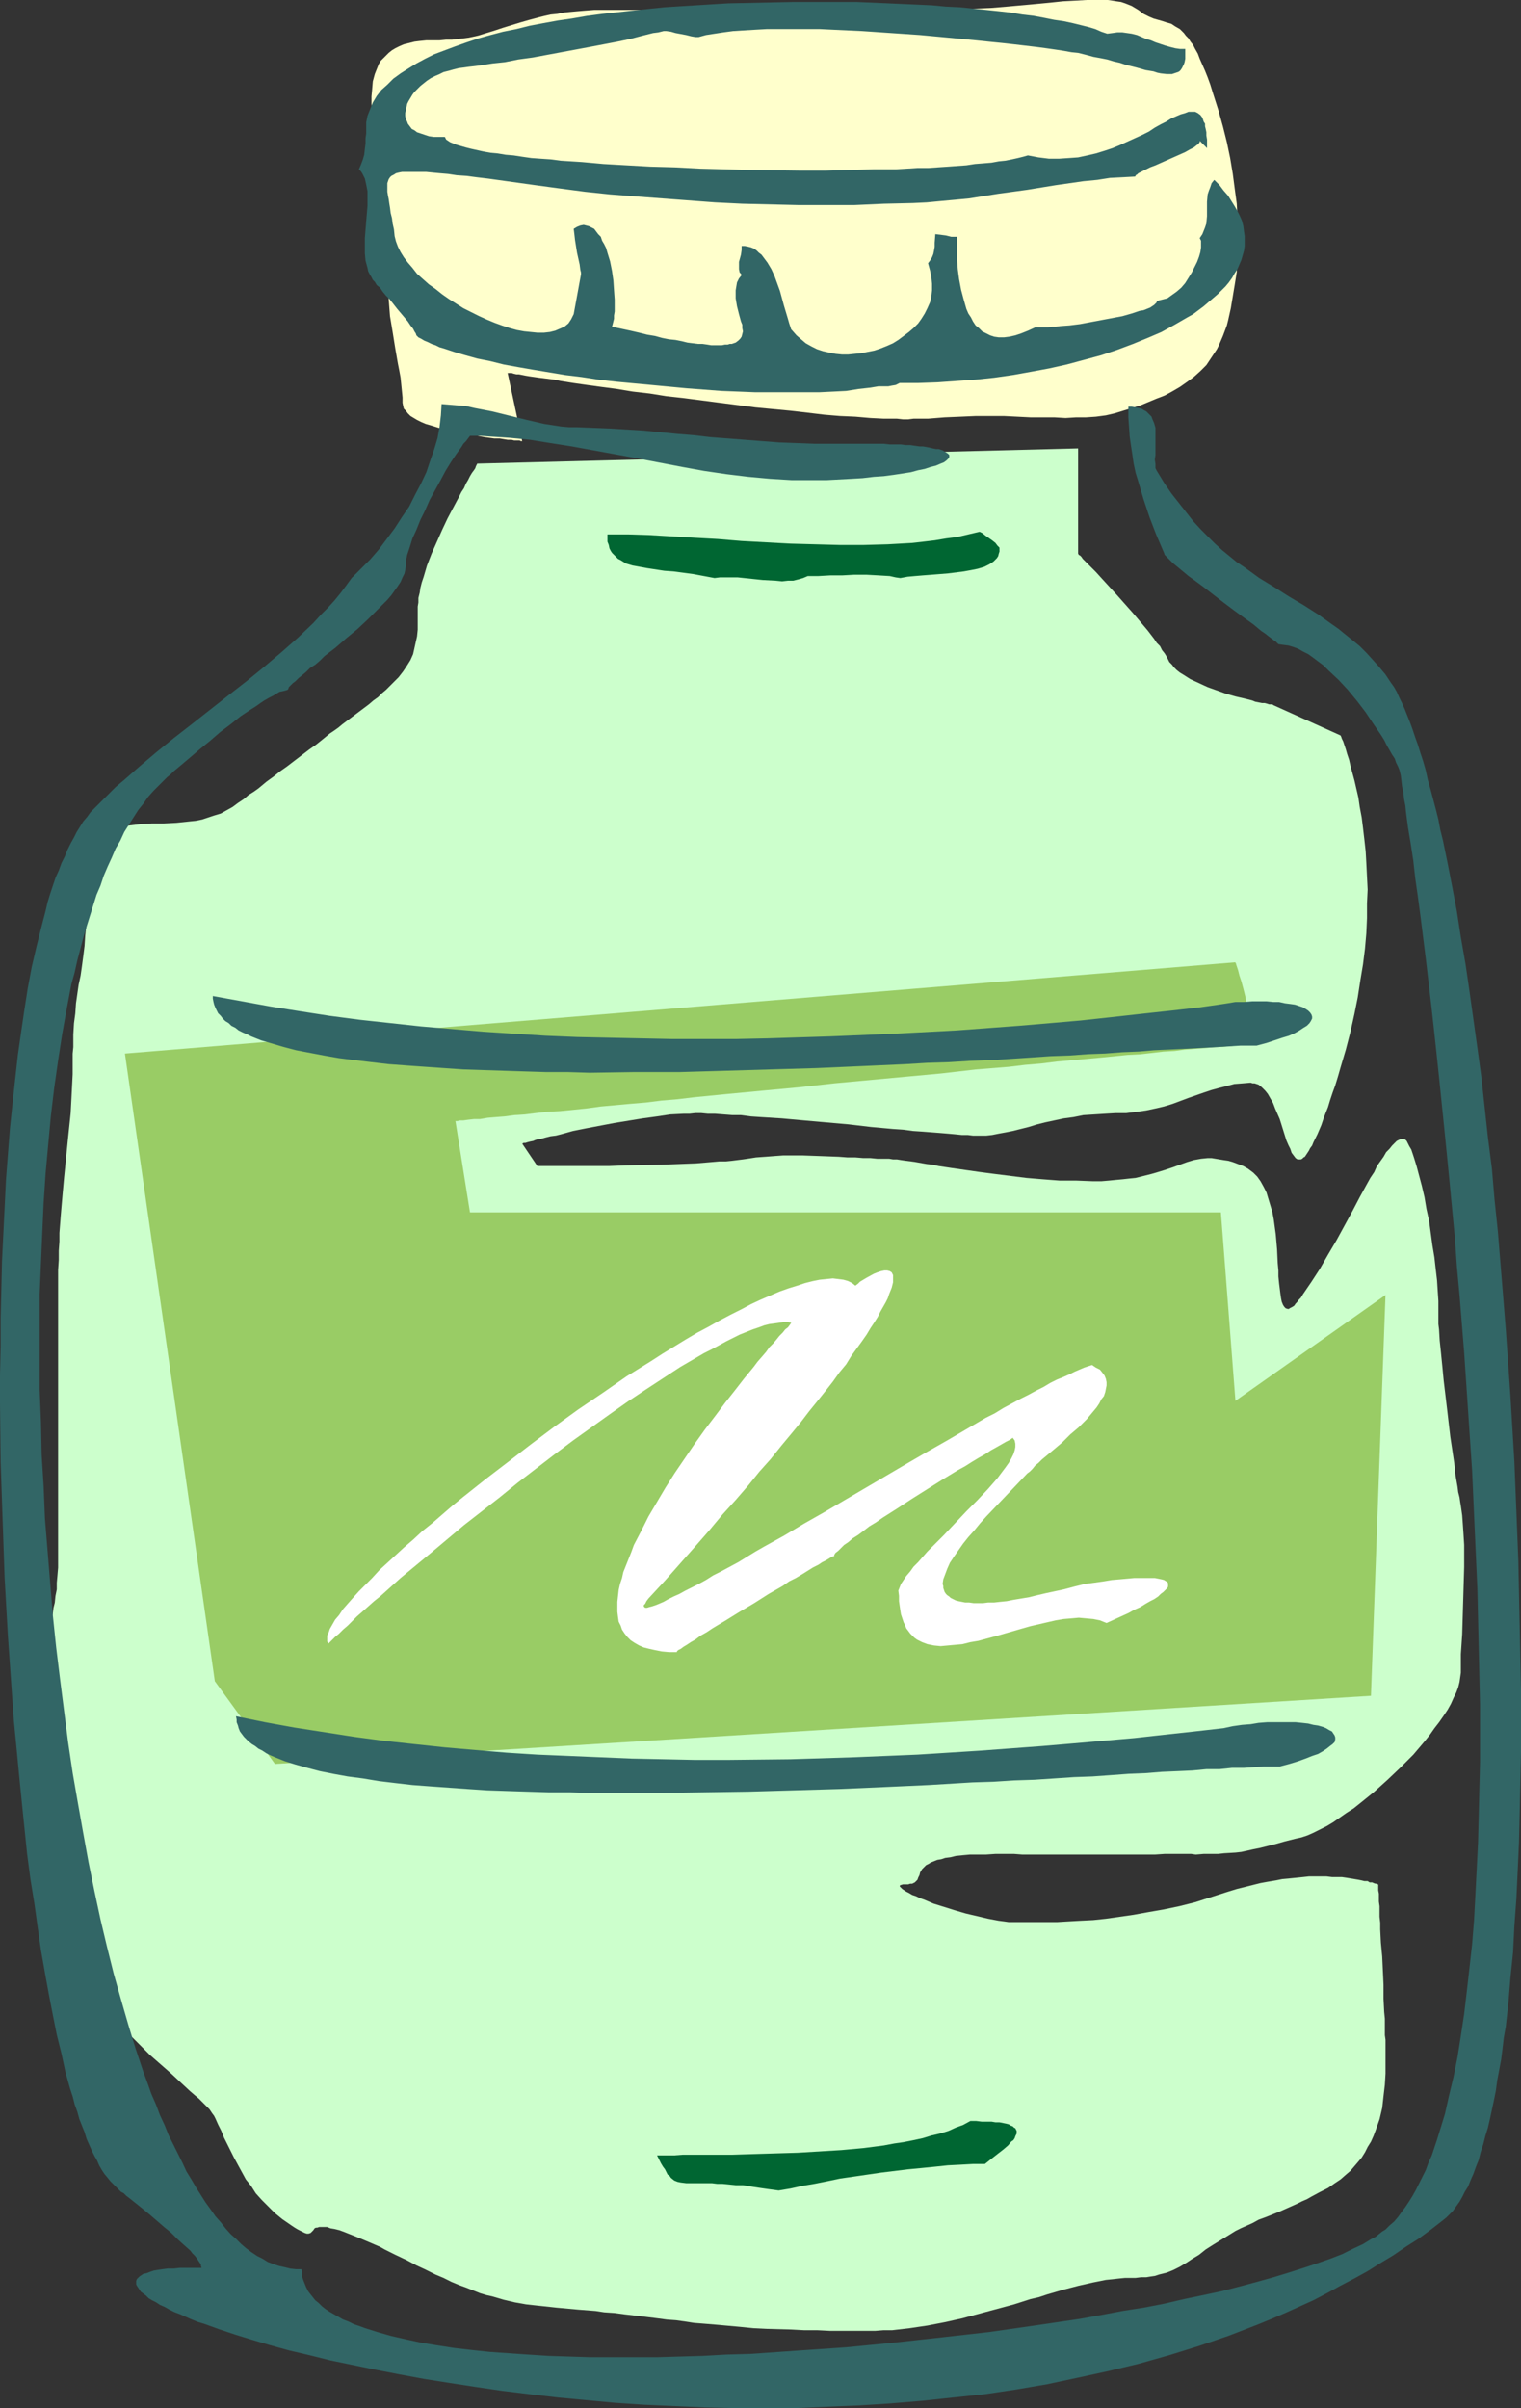
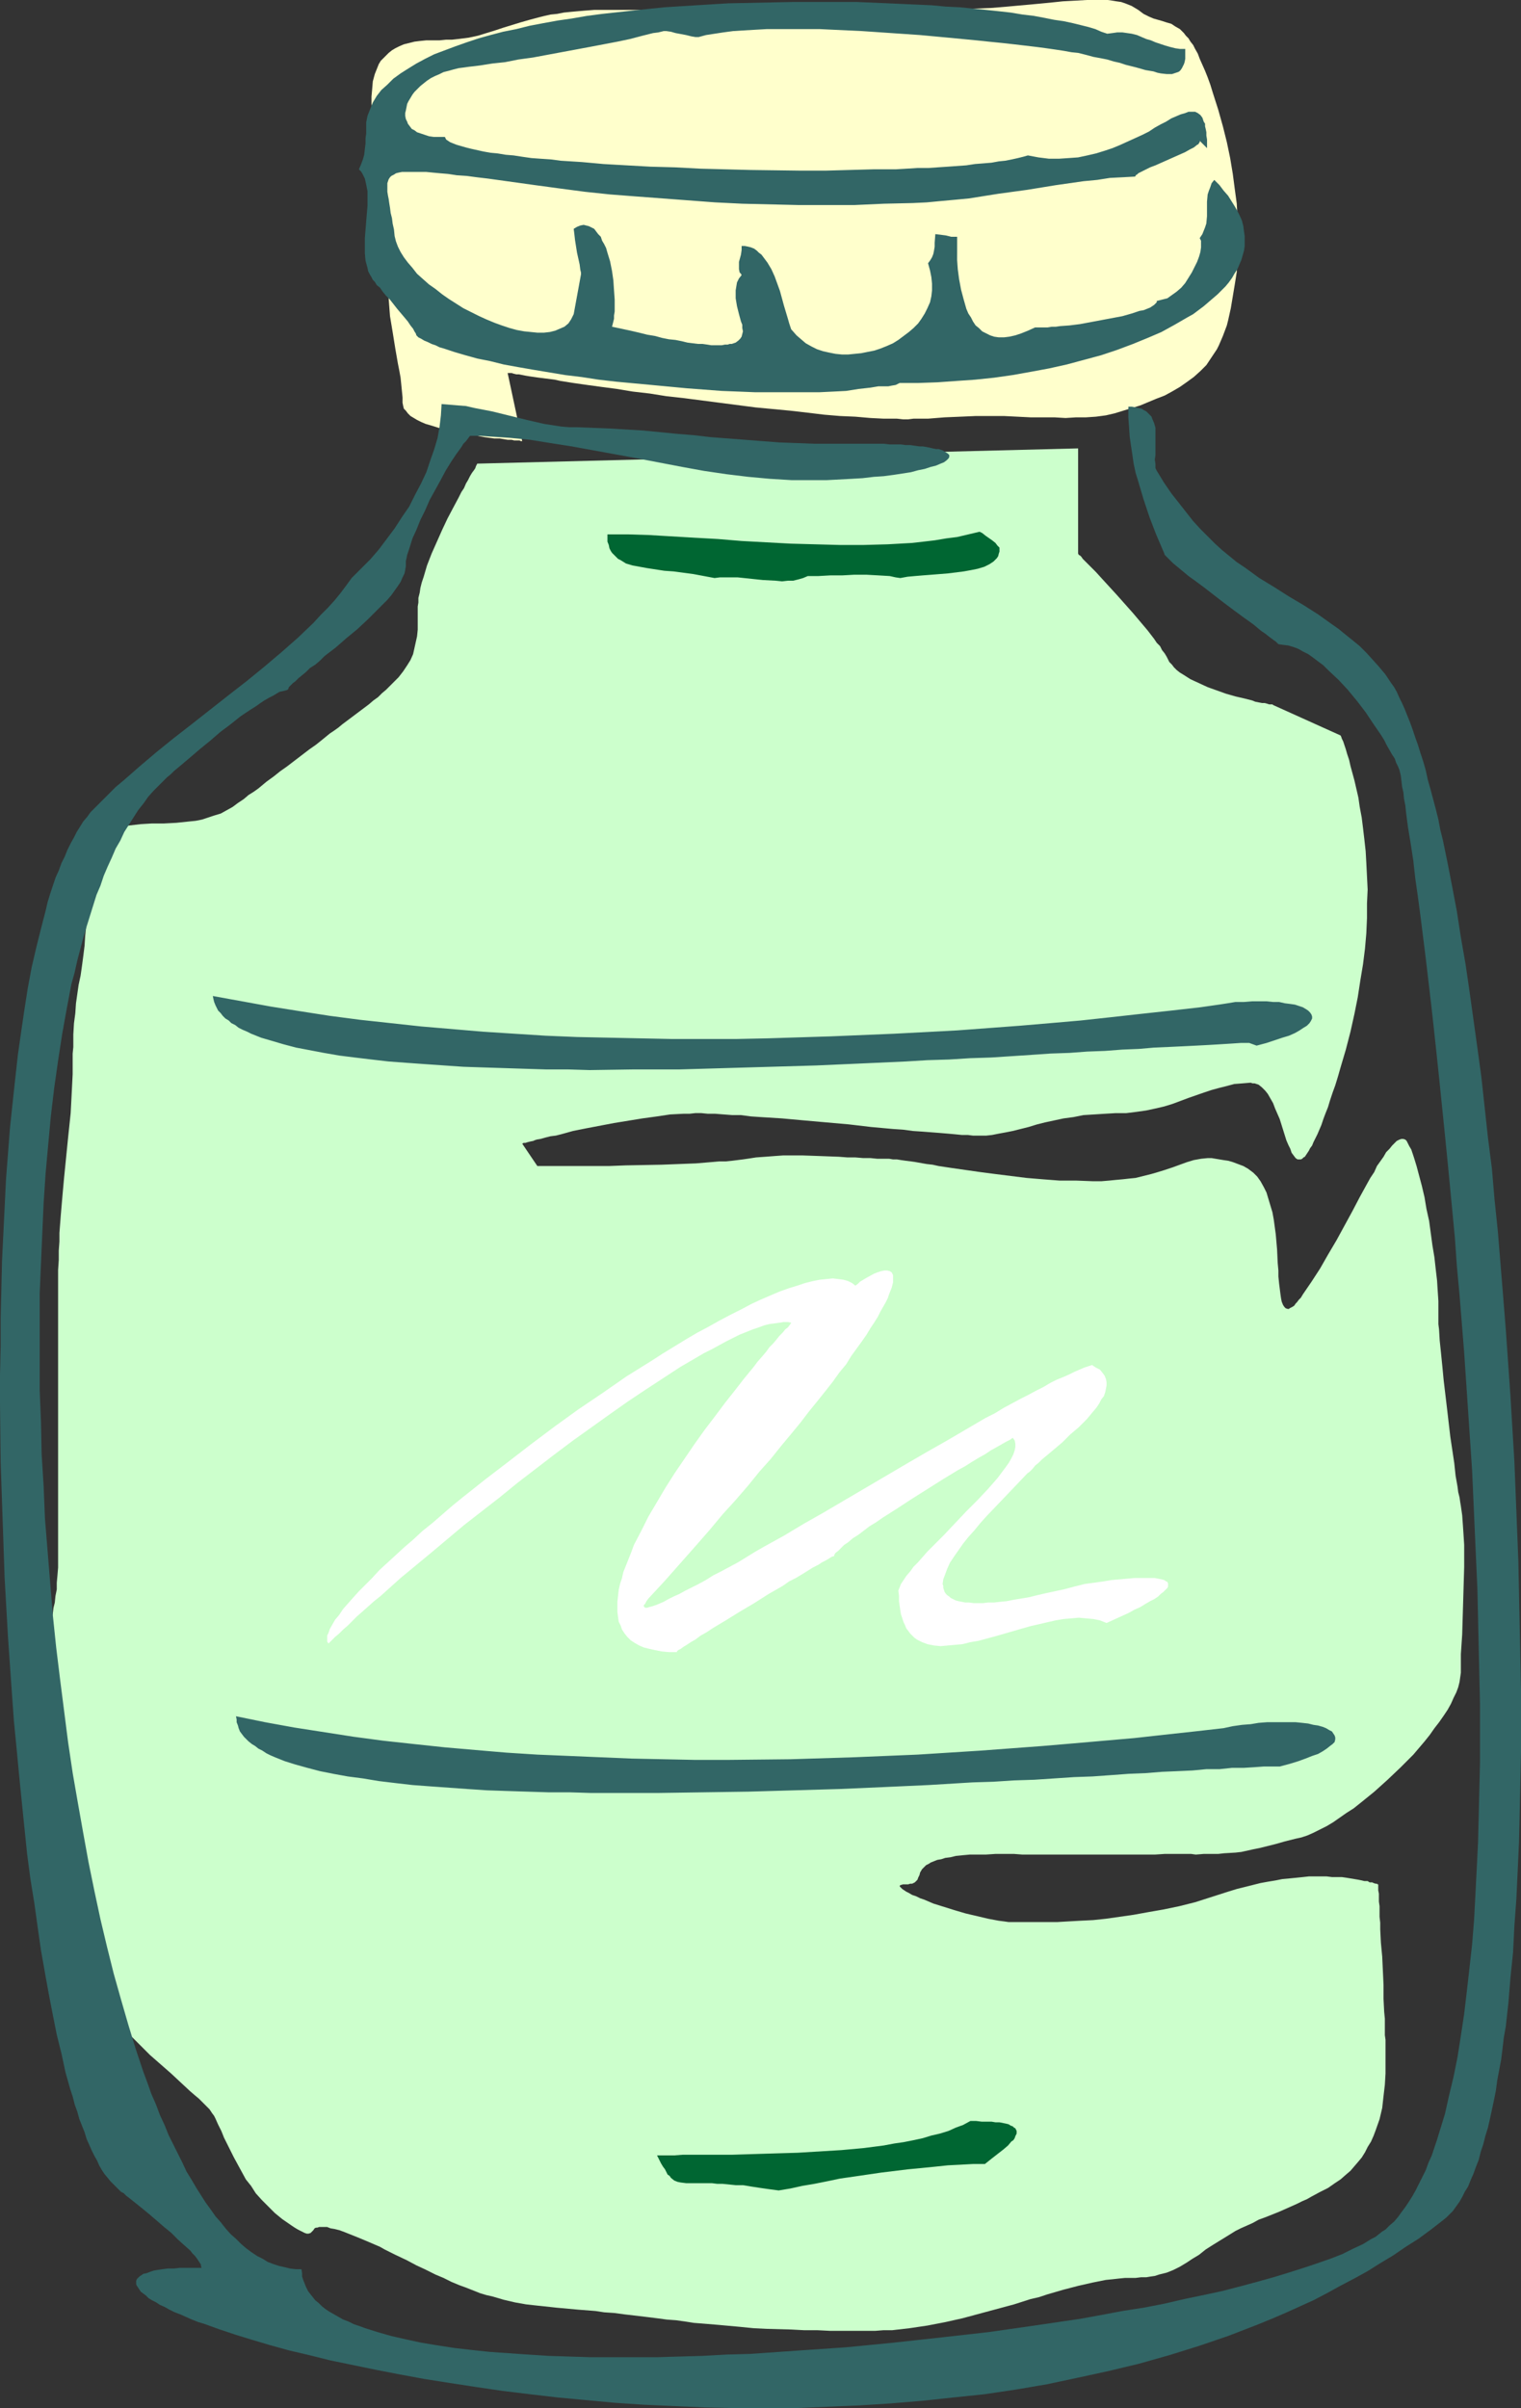
<svg xmlns="http://www.w3.org/2000/svg" xmlns:ns1="http://sodipodi.sourceforge.net/DTD/sodipodi-0.dtd" xmlns:ns2="http://www.inkscape.org/namespaces/inkscape" version="1.0" width="98.373mm" height="155.668mm" id="svg10" ns1:docname="Pills - Bottle 5.wmf">
  <rect width="100%" height="100%" fill="#333333" stroke="none" />
  <ns1:namedview id="namedview10" pagecolor="#ffffff" bordercolor="#000000" borderopacity="0.25" ns2:showpageshadow="2" ns2:pageopacity="0.0" ns2:pagecheckerboard="0" ns2:deskcolor="#d1d1d1" ns2:document-units="mm" />
  <defs id="defs1">
    <pattern id="WMFhbasepattern" patternUnits="userSpaceOnUse" width="6" height="6" x="0" y="0" />
  </defs>
  <path style="fill:#ccffcc;fill-opacity:1;fill-rule:evenodd;stroke:none" d="m 116.824,113.275 h -0.162 l -0.162,0.323 -0.162,0.323 -0.162,0.485 -0.323,0.485 -0.485,0.646 -0.485,0.808 -0.485,0.97 -0.485,0.808 -0.485,1.131 -0.646,0.97 -0.646,1.293 -1.293,2.424 -1.454,2.747 -1.293,2.747 -1.293,2.909 -1.293,2.909 -1.131,2.909 -0.808,2.747 -0.485,1.454 -0.323,1.293 -0.162,1.131 -0.323,1.293 v 1.131 l -0.162,0.97 v 2.101 1.778 1.778 l -0.162,1.616 -0.323,1.454 -0.323,1.454 -0.323,1.454 -0.646,1.454 -0.808,1.293 -0.969,1.454 -1.131,1.454 -0.646,0.646 -0.808,0.808 -0.808,0.808 -0.808,0.808 -0.969,0.808 -0.969,0.97 -1.131,0.808 -1.131,0.97 -1.293,0.97 -1.293,0.97 -1.293,0.97 -1.293,0.97 -1.293,0.97 -0.969,0.808 -1.131,0.808 -0.969,0.646 -1.777,1.454 -1.616,1.293 -1.616,1.131 -2.747,2.101 -2.747,2.101 -1.616,1.131 -1.616,1.293 -1.777,1.293 -0.969,0.808 -0.969,0.808 -1.131,0.808 -1.293,0.808 -1.131,0.97 -1.454,0.97 -1.293,0.97 -1.454,0.808 -1.454,0.808 -1.616,0.485 -1.454,0.485 -1.454,0.485 -1.616,0.323 -1.616,0.162 -3.07,0.323 -3.07,0.162 h -2.908 l -2.747,0.162 -2.747,0.323 -1.293,0.162 -1.131,0.323 -1.131,0.323 -1.131,0.485 -0.969,0.485 -0.808,0.646 -0.808,0.808 -0.808,0.808 -0.646,1.131 -0.485,1.131 -0.323,1.454 -0.323,1.616 -0.162,1.778 -0.162,1.939 v 1.939 1.939 1.939 l -0.162,1.616 v 1.778 l -0.162,1.616 -0.323,2.909 -0.162,2.585 -0.323,2.585 -0.323,2.424 -0.323,2.262 -0.485,2.262 -0.646,4.525 -0.162,2.424 -0.323,2.424 -0.162,2.747 v 1.454 1.616 l -0.162,1.616 v 1.616 3.393 l -0.162,3.232 -0.162,3.232 -0.162,3.07 -0.646,6.14 -0.323,3.232 -0.323,3.232 -0.323,3.232 -0.323,3.555 -0.323,3.717 -0.162,1.939 -0.162,2.101 -0.162,2.101 v 2.101 l -0.162,2.262 v 2.262 l -0.162,2.424 v 2.585 2.585 2.747 14.866 2.262 30.702 3.555 11.473 1.939 l -0.162,1.939 -0.162,1.778 v 1.616 l -0.323,1.616 -0.162,1.616 -0.323,1.293 -0.162,1.454 -0.646,2.585 -0.485,2.424 -0.646,2.424 -0.485,2.424 -0.323,2.424 -0.162,2.585 -0.162,1.454 0.162,1.454 v 1.616 l 0.162,1.616 0.162,1.616 0.323,1.939 0.323,1.939 0.485,2.101 0.485,2.101 0.485,2.424 0.808,2.585 0.808,2.585 0.808,2.747 0.808,2.585 0.646,2.424 0.646,2.262 0.646,2.262 0.646,1.939 0.485,1.939 0.485,1.778 0.485,1.778 0.485,1.616 0.323,1.616 0.323,1.454 0.323,1.454 0.323,1.293 0.485,2.585 0.323,2.262 0.323,2.262 0.162,2.262 0.162,2.101 0.162,2.101 v 2.424 2.424 2.585 l 0.162,1.293 0.162,1.454 0.323,1.454 0.485,1.293 0.646,1.454 0.646,1.293 0.808,1.293 0.808,1.454 0.969,1.293 1.131,1.293 2.262,2.747 2.424,2.424 2.585,2.585 2.585,2.262 2.585,2.262 2.424,2.262 2.262,2.101 1.131,0.97 0.969,0.808 0.969,0.97 0.808,0.808 0.808,0.808 0.646,0.97 0.485,0.646 0.323,0.646 0.646,1.454 0.808,1.616 0.646,1.616 0.808,1.616 0.808,1.616 0.808,1.616 0.969,1.778 0.969,1.778 0.969,1.778 1.293,1.616 1.131,1.778 1.454,1.616 1.616,1.616 1.616,1.616 1.777,1.454 2.101,1.454 0.969,0.646 0.808,0.485 0.646,0.323 0.646,0.323 0.323,0.162 0.485,0.162 h 0.323 0.162 l 0.485,-0.162 0.323,-0.323 0.323,-0.323 0.323,-0.485 0.323,-0.162 h 0.323 l 0.485,-0.162 h 0.485 0.646 0.808 l 0.808,0.323 0.969,0.162 1.293,0.323 1.293,0.485 1.616,0.646 1.616,0.646 1.939,0.808 1.131,0.485 1.131,0.485 1.131,0.485 1.131,0.646 1.293,0.646 1.293,0.646 2.747,1.293 2.424,1.293 2.424,1.131 2.262,1.131 1.939,0.808 1.939,0.97 1.939,0.808 1.777,0.646 1.616,0.646 1.616,0.646 1.616,0.485 1.454,0.323 2.747,0.808 2.747,0.646 2.747,0.485 2.908,0.323 3.07,0.323 1.454,0.162 1.777,0.162 1.777,0.162 1.777,0.162 2.101,0.162 2.101,0.162 2.101,0.323 2.424,0.162 2.424,0.323 2.747,0.323 2.747,0.323 2.585,0.323 2.424,0.323 2.262,0.162 2.262,0.323 2.101,0.323 2.101,0.162 1.939,0.162 1.939,0.162 1.777,0.162 3.555,0.323 3.232,0.323 3.232,0.162 5.979,0.162 3.07,0.162 h 3.232 l 3.232,0.162 h 10.988 l 2.101,-0.162 h 2.101 l 4.201,-0.485 4.363,-0.646 4.201,-0.808 4.363,-0.97 4.201,-1.131 4.201,-1.131 4.201,-1.131 4.04,-1.293 2.101,-0.485 1.939,-0.646 3.878,-1.131 3.716,-0.97 3.555,-0.808 1.616,-0.323 1.616,-0.323 1.616,-0.162 1.454,-0.162 1.616,-0.162 h 1.293 1.293 l 1.293,-0.162 h 1.293 l 0.97,-0.162 1.131,-0.162 0.969,-0.323 1.939,-0.485 1.616,-0.646 1.616,-0.808 1.616,-0.97 1.454,-0.97 0.808,-0.485 0.808,-0.485 1.616,-1.293 1.777,-1.131 2.101,-1.293 2.101,-1.293 1.293,-0.808 1.293,-0.646 1.454,-0.646 1.454,-0.646 1.454,-0.808 1.777,-0.646 1.616,-0.646 1.616,-0.646 1.454,-0.646 1.454,-0.646 1.454,-0.646 1.293,-0.646 1.131,-0.485 1.131,-0.646 2.101,-1.131 1.939,-0.97 1.616,-1.131 1.454,-0.97 1.293,-1.131 1.131,-0.97 0.97,-1.131 0.969,-1.131 0.808,-0.97 0.808,-1.293 0.646,-1.293 0.808,-1.293 0.646,-1.454 0.485,-1.293 0.969,-2.747 0.646,-2.747 0.323,-2.909 0.323,-2.747 0.162,-2.747 v -5.656 -1.616 -0.97 l -0.162,-1.131 v -1.293 -1.454 -1.293 l -0.162,-1.616 -0.162,-3.232 v -3.393 l -0.323,-6.948 -0.323,-3.393 -0.162,-3.232 v -1.616 l -0.162,-1.454 v -1.293 -1.293 l -0.162,-1.131 v -1.131 -0.808 l -0.162,-0.808 v -0.646 -0.485 -0.323 0 h -0.162 l -0.162,-0.162 h -0.323 l -0.485,-0.162 -0.323,-0.162 h -0.646 l -0.485,-0.323 h -0.808 l -0.646,-0.162 -0.808,-0.162 -0.969,-0.162 -0.97,-0.162 -0.97,-0.162 -1.131,-0.162 h -1.131 -1.293 l -1.293,-0.162 h -2.747 -1.616 l -1.454,0.162 -3.232,0.323 -1.777,0.162 -1.616,0.323 -1.939,0.323 -1.777,0.323 -1.939,0.485 -1.939,0.485 -1.939,0.485 -2.101,0.646 -4.04,1.293 -4.04,1.293 -3.878,0.97 -3.878,0.808 -3.716,0.646 -3.555,0.646 -3.393,0.485 -3.393,0.485 -3.07,0.323 -3.232,0.162 -2.908,0.162 -2.747,0.162 h -2.585 -2.585 -4.363 -1.131 -1.131 l -1.131,-0.162 -1.293,-0.162 -2.585,-0.485 -2.747,-0.646 -2.747,-0.646 -2.747,-0.808 -2.585,-0.808 -2.585,-0.808 -2.262,-0.97 -0.97,-0.323 -0.97,-0.485 -0.969,-0.323 -0.808,-0.485 -0.646,-0.323 -0.485,-0.323 -0.485,-0.323 -0.323,-0.323 -0.162,-0.162 -0.162,-0.162 0.162,-0.323 h 0.162 l 0.485,-0.162 h 0.646 0.646 l 0.485,-0.162 h 0.485 l 0.323,-0.162 0.323,-0.162 0.162,-0.162 0.485,-0.485 0.162,-0.485 0.323,-0.646 0.162,-0.646 0.485,-0.808 0.646,-0.646 0.323,-0.323 0.646,-0.323 0.485,-0.323 0.808,-0.323 0.808,-0.323 0.97,-0.162 0.969,-0.323 1.293,-0.162 1.293,-0.323 1.616,-0.162 1.777,-0.162 h 1.777 2.101 l 2.424,-0.162 h 4.524 l 2.101,0.162 h 17.289 2.262 2.101 10.664 l 2.424,-0.162 h 2.585 3.878 l 1.131,0.162 1.939,-0.162 h 1.777 1.777 l 1.454,-0.162 2.747,-0.162 1.454,-0.162 1.454,-0.323 1.454,-0.323 1.616,-0.323 1.939,-0.485 1.939,-0.485 1.131,-0.323 1.131,-0.323 1.293,-0.323 1.293,-0.323 1.454,-0.323 1.454,-0.485 1.454,-0.646 1.616,-0.808 1.616,-0.808 1.616,-0.97 1.616,-1.131 1.616,-1.131 1.777,-1.131 1.616,-1.293 3.393,-2.747 3.232,-2.909 3.232,-3.07 3.07,-3.07 2.747,-3.232 1.293,-1.616 1.131,-1.616 1.131,-1.454 1.131,-1.616 0.97,-1.454 0.808,-1.454 0.646,-1.454 0.646,-1.293 0.485,-1.293 0.323,-1.293 0.162,-1.131 0.162,-1.131 v -2.262 -2.262 l 0.162,-2.424 0.162,-2.424 0.162,-5.494 0.162,-5.494 0.162,-5.494 v -2.585 -2.747 l -0.162,-2.585 -0.162,-2.424 -0.162,-2.262 -0.323,-2.262 -0.162,-0.97 -0.162,-1.131 -0.323,-1.293 -0.162,-1.293 -0.485,-2.747 -0.323,-3.07 -0.485,-3.232 -0.485,-3.232 -0.808,-6.948 -0.808,-6.787 -0.323,-3.393 -0.323,-3.232 -0.323,-3.07 -0.162,-2.747 -0.162,-1.293 v -1.293 -1.131 -1.131 -0.97 -1.131 l -0.162,-2.424 -0.162,-2.585 -0.323,-2.747 -0.323,-2.909 -0.485,-2.909 -0.808,-5.979 -0.646,-2.909 -0.485,-2.909 -0.646,-2.747 -0.646,-2.424 -0.646,-2.424 -0.646,-2.101 -0.323,-0.97 -0.323,-0.97 -0.485,-0.808 -0.323,-0.646 -0.323,-0.646 -0.323,-0.323 -0.485,-0.162 h -0.485 l -0.485,0.162 -0.646,0.323 -0.485,0.485 -0.646,0.646 -0.646,0.808 -0.808,0.808 -0.646,1.131 -0.808,1.131 -0.808,1.131 -0.646,1.454 -0.97,1.454 -0.808,1.454 -1.777,3.232 -1.777,3.393 -1.939,3.555 -1.939,3.555 -2.101,3.555 -1.939,3.393 -2.101,3.232 -2.101,3.07 -0.485,0.808 -0.485,0.485 -0.485,0.646 -0.323,0.323 -0.323,0.485 -0.485,0.323 -0.323,0.162 -0.323,0.162 -0.162,0.162 h -0.323 l -0.485,-0.162 -0.323,-0.323 -0.323,-0.485 -0.323,-0.808 -0.162,-0.808 -0.162,-1.131 -0.162,-1.293 -0.162,-1.293 -0.162,-1.616 v -1.454 l -0.162,-1.778 -0.162,-3.393 -0.323,-3.717 -0.485,-3.555 -0.323,-1.778 -0.485,-1.616 -0.485,-1.616 -0.485,-1.616 -0.646,-1.293 -0.808,-1.454 -0.808,-1.131 -0.97,-0.97 -1.293,-0.97 -1.131,-0.646 -1.293,-0.485 -1.293,-0.485 -1.131,-0.323 -1.131,-0.162 -0.97,-0.162 -0.97,-0.162 -0.969,-0.162 h -0.97 l -1.616,0.162 -1.777,0.323 -1.616,0.485 -1.777,0.646 -1.777,0.646 -1.939,0.646 -2.101,0.646 -1.131,0.323 -1.293,0.323 -1.293,0.323 -1.293,0.323 -1.616,0.162 -1.454,0.162 -1.777,0.162 -1.616,0.162 -1.939,0.162 h -1.939 l -4.201,-0.162 h -4.04 l -4.201,-0.323 -3.878,-0.323 -3.878,-0.485 -3.878,-0.485 -3.716,-0.485 -3.393,-0.485 -3.393,-0.485 -3.232,-0.485 -1.454,-0.323 -1.454,-0.162 -2.747,-0.485 -1.131,-0.162 -1.293,-0.162 -1.131,-0.162 -0.97,-0.162 h -0.969 l -0.97,-0.162 h -0.808 -0.646 -1.454 l -1.616,-0.162 h -1.777 l -1.939,-0.162 h -1.939 l -2.101,-0.162 -4.363,-0.162 -4.524,-0.162 h -4.686 l -2.262,0.162 -2.101,0.162 -2.262,0.162 -2.101,0.323 -1.131,0.162 -1.293,0.162 -1.293,0.162 -1.616,0.162 h -1.616 l -1.777,0.162 -1.939,0.162 -1.939,0.162 -4.201,0.162 -4.201,0.162 -8.725,0.162 -4.201,0.162 h -2.101 -1.939 -1.939 -1.777 -3.232 -1.293 -5.171 l -3.716,-5.494 h 0.162 l 0.162,-0.162 h 0.485 l 0.485,-0.162 0.646,-0.162 0.808,-0.162 0.323,-0.162 0.485,-0.162 0.969,-0.162 1.131,-0.323 1.293,-0.323 1.293,-0.162 1.293,-0.323 2.908,-0.808 3.232,-0.646 3.393,-0.646 3.393,-0.646 6.948,-1.131 3.555,-0.485 3.232,-0.485 3.232,-0.162 h 1.454 l 1.454,-0.162 h 1.454 l 1.616,0.162 h 1.777 l 2.101,0.162 2.101,0.162 h 2.101 l 2.424,0.323 2.424,0.162 2.585,0.162 2.585,0.162 5.332,0.485 10.988,0.97 5.494,0.646 5.332,0.485 2.424,0.162 2.424,0.323 2.424,0.162 2.101,0.162 2.101,0.162 1.939,0.162 1.777,0.162 1.616,0.162 h 1.454 l 1.293,0.162 h 0.97 0.808 1.454 l 1.454,-0.162 1.616,-0.323 1.777,-0.323 1.616,-0.323 1.939,-0.485 1.939,-0.485 2.101,-0.646 1.939,-0.485 2.262,-0.485 2.262,-0.485 2.424,-0.323 2.424,-0.485 2.585,-0.162 2.585,-0.162 2.747,-0.162 h 2.585 l 2.585,-0.323 2.262,-0.323 2.262,-0.485 2.101,-0.485 2.101,-0.646 3.878,-1.454 3.716,-1.293 1.939,-0.646 1.777,-0.485 1.939,-0.485 1.777,-0.485 2.101,-0.162 1.939,-0.162 0.485,0.162 h 0.485 l 0.969,0.323 0.808,0.646 0.808,0.808 0.646,0.808 0.646,1.131 0.646,1.131 0.485,1.293 1.131,2.585 0.808,2.585 0.808,2.585 0.485,1.131 0.485,0.97 0.323,0.97 0.485,0.646 0.485,0.646 0.485,0.323 h 0.485 0.323 l 0.323,-0.162 0.323,-0.323 0.323,-0.162 0.323,-0.485 0.323,-0.485 0.323,-0.485 0.323,-0.646 0.485,-0.646 0.323,-0.808 0.485,-0.97 0.485,-0.97 0.485,-1.131 0.485,-1.131 0.485,-1.454 0.485,-1.293 0.646,-1.616 0.485,-1.616 0.646,-1.939 0.646,-1.778 0.646,-2.101 0.646,-2.262 1.293,-4.363 1.131,-4.363 0.97,-4.363 0.808,-4.04 0.646,-4.201 0.646,-3.878 0.485,-3.878 0.323,-3.717 0.162,-3.717 v -3.555 l 0.162,-3.393 -0.162,-3.232 -0.162,-3.232 -0.162,-2.909 -0.323,-2.909 -0.323,-2.747 -0.323,-2.585 -0.485,-2.585 -0.323,-2.262 -0.485,-2.101 -0.485,-2.101 -0.485,-1.778 -0.485,-1.778 -0.323,-1.454 -0.485,-1.454 -0.323,-1.131 -0.323,-0.97 -0.323,-0.97 -0.323,-0.646 -0.162,-0.485 -0.162,-0.323 v 0 l -16.481,-7.433 v 0 l -0.162,-0.162 h -0.323 -0.485 l -0.485,-0.162 -0.646,-0.162 h -0.646 l -0.808,-0.162 -0.808,-0.162 -0.808,-0.323 -1.939,-0.485 -2.101,-0.485 -2.262,-0.646 -2.262,-0.808 -2.262,-0.808 -2.101,-0.97 -2.101,-0.97 -1.777,-1.131 -0.808,-0.485 -0.808,-0.646 -0.646,-0.646 -0.485,-0.646 -0.646,-0.646 -0.323,-0.646 -0.323,-0.646 -0.485,-0.808 -0.646,-0.808 -0.485,-0.97 -0.808,-0.808 -0.646,-0.97 -1.616,-2.101 -1.777,-2.101 -1.777,-2.101 -3.878,-4.363 -1.777,-1.939 -1.777,-1.939 -1.616,-1.778 -0.808,-0.808 -0.646,-0.646 -0.646,-0.646 -0.646,-0.646 -0.485,-0.485 -0.323,-0.485 -0.323,-0.323 -0.323,-0.162 -0.162,-0.323 v 0 -25.693 z" id="path1" />
-   <path style="fill:#99cc65;fill-opacity:1;fill-rule:evenodd;stroke:none" d="M 52.514,410.765 30.539,257.415 301.998,235.115 v 0.162 l 0.162,0.162 v 0.162 l 0.162,0.485 0.162,0.485 0.162,0.485 0.162,0.646 0.162,0.646 0.485,1.454 0.485,1.778 0.485,1.939 0.323,1.939 0.323,1.778 0.162,1.778 v 1.778 0.808 l -0.162,0.808 -0.162,0.646 -0.162,0.646 -0.323,0.485 -0.323,0.485 -0.323,0.323 -0.485,0.323 -0.646,0.162 h -0.646 -0.485 l -0.646,0.162 h -0.97 l -1.131,0.162 h -1.454 l -1.777,0.162 -1.777,0.162 -2.101,0.162 -2.101,0.162 -2.424,0.323 -2.747,0.162 -2.747,0.323 -2.908,0.323 -3.07,0.162 -3.232,0.323 -3.232,0.323 -3.555,0.323 -3.555,0.323 -3.716,0.323 -3.878,0.485 -3.878,0.323 -4.04,0.485 -4.04,0.323 -4.04,0.323 -8.402,0.97 -8.725,0.808 -17.451,1.616 -8.725,0.97 -8.725,0.808 -8.564,0.808 -8.241,0.808 -4.04,0.485 -3.878,0.323 -3.878,0.485 -3.878,0.323 -3.555,0.323 -3.555,0.323 -3.555,0.485 -3.232,0.323 -3.232,0.323 -3.07,0.162 -2.908,0.323 -2.585,0.323 -2.585,0.162 -2.424,0.323 -2.101,0.162 -1.939,0.162 -1.939,0.323 h -1.454 l -1.454,0.162 -1.131,0.162 h -0.808 l -0.646,0.162 h -0.485 v 0 l 3.555,22.3 h 183.558 l 3.555,46.053 36.679,-25.855 -3.555,97.924 -267.904,16.644 z" id="path2" />
  <path style="fill:#ffffcc;fill-opacity:1;fill-rule:evenodd;stroke:none" d="m 127.65,107.781 h -0.323 l -0.323,-0.162 h -0.485 -0.808 l -0.646,-0.162 h -0.97 l -0.969,-0.162 -0.97,-0.162 h -1.293 l -2.424,-0.323 -2.585,-0.485 -2.747,-0.485 -2.747,-0.485 -2.585,-0.646 -2.585,-0.808 -1.131,-0.323 -1.131,-0.485 -0.97,-0.485 -0.808,-0.485 -0.808,-0.485 -0.646,-0.646 -0.485,-0.646 -0.485,-0.485 -0.162,-0.646 -0.162,-0.808 V 97.116 L 98.242,95.5 98.081,93.884 97.919,92.269 97.596,90.491 97.273,88.875 96.627,85.159 95.98,81.119 95.334,77.241 95.011,73.039 94.849,70.939 V 68.999 66.737 L 94.688,64.475 94.526,62.051 94.203,59.466 93.718,54.295 92.91,49.124 92.587,46.538 92.264,43.953 91.941,41.691 91.779,39.267 91.456,37.166 91.294,35.227 91.133,33.449 v -0.646 -0.808 -1.454 L 90.971,28.925 v -1.616 l -0.162,-1.939 v -1.778 l 0.162,-1.778 0.162,-1.939 0.485,-1.778 0.323,-0.808 0.323,-0.808 0.323,-0.808 0.485,-0.808 0.646,-0.646 0.646,-0.646 0.646,-0.646 0.808,-0.646 0.808,-0.485 0.969,-0.485 1.131,-0.485 1.293,-0.323 1.293,-0.323 1.293,-0.162 1.616,-0.162 h 1.616 1.616 l 1.616,-0.162 h 1.454 l 1.454,-0.162 1.293,-0.162 1.293,-0.162 2.262,-0.485 2.101,-0.646 2.101,-0.646 1.939,-0.646 2.101,-0.646 2.101,-0.646 2.262,-0.646 2.424,-0.646 1.293,-0.323 1.454,-0.323 1.616,-0.162 1.616,-0.323 1.616,-0.162 1.777,-0.162 1.939,-0.162 2.101,-0.162 h 2.262 2.262 80.791 4.04 l 3.878,-0.323 3.878,-0.162 3.878,-0.323 3.555,-0.323 3.555,-0.323 3.393,-0.323 3.07,-0.323 3.07,-0.162 L 265.642,0 h 2.747 2.424 l 1.131,0.162 0.97,0.162 1.131,0.162 0.97,0.323 0.808,0.323 0.808,0.323 0.808,0.485 0.808,0.485 0.646,0.485 0.646,0.485 1.293,0.646 1.131,0.485 1.131,0.323 1.131,0.323 0.97,0.323 1.131,0.323 0.969,0.646 1.131,0.646 0.485,0.485 0.485,0.485 0.485,0.646 0.646,0.646 0.485,0.808 0.646,0.808 0.485,0.97 0.646,1.131 0.485,1.293 0.646,1.454 0.646,1.454 0.646,1.616 0.646,1.778 0.646,2.101 1.293,4.04 1.131,4.04 0.97,3.878 0.808,3.878 0.646,3.878 0.485,3.717 0.485,3.555 0.162,3.393 0.162,3.393 v 3.393 l -0.162,3.232 -0.162,3.232 -0.485,3.07 -0.485,2.909 -0.485,2.909 -0.646,2.909 -0.323,1.293 -0.485,1.293 -0.485,1.293 -0.485,1.131 -0.485,1.131 -0.485,0.97 -1.293,1.939 -1.293,1.939 -1.454,1.454 -1.616,1.454 -1.777,1.293 -1.616,1.131 -1.939,1.131 -1.777,0.97 -2.101,0.808 -3.878,1.616 -4.201,1.293 -2.101,0.646 -2.101,0.485 -2.424,0.323 -2.424,0.162 h -2.424 l -2.585,0.162 -2.747,-0.162 h -2.908 -2.908 l -3.232,-0.162 -3.232,-0.162 h -3.393 -3.555 l -3.716,0.162 -3.878,0.162 -4.04,0.323 h -1.131 -1.131 -1.293 l -1.293,0.162 h -1.293 l -1.454,-0.162 h -1.616 -1.616 l -3.232,-0.162 -3.716,-0.323 -3.716,-0.162 -3.878,-0.323 -4.04,-0.485 -4.201,-0.485 -8.564,-0.808 -8.725,-1.131 -8.725,-1.131 -4.363,-0.485 -4.04,-0.646 -4.201,-0.485 -3.878,-0.646 -3.716,-0.485 -3.555,-0.485 -3.393,-0.485 -3.07,-0.485 -1.454,-0.323 -1.293,-0.162 -1.293,-0.162 -1.293,-0.162 -1.131,-0.162 -1.131,-0.162 -0.97,-0.162 -0.808,-0.162 -0.808,-0.162 h -0.646 l -0.646,-0.162 -0.485,-0.162 h -0.485 -0.162 -0.323 v 0 z" id="path3" />
  <path style="fill:#326666;fill-opacity:1;fill-rule:evenodd;stroke:none" d="m 108.745,33.449 h -1.454 -1.293 l -1.131,-0.162 -0.969,-0.323 -0.97,-0.323 -0.97,-0.323 -0.646,-0.485 -0.646,-0.323 -0.485,-0.646 -0.485,-0.646 -0.162,-0.485 -0.323,-0.646 -0.162,-0.808 v -0.646 l 0.162,-0.646 0.162,-0.808 0.162,-0.808 0.323,-0.646 0.485,-0.808 0.485,-0.808 0.485,-0.646 0.646,-0.646 0.808,-0.808 0.808,-0.646 0.808,-0.646 0.97,-0.646 0.97,-0.485 1.131,-0.485 0.969,-0.485 1.293,-0.323 1.131,-0.323 1.293,-0.323 1.293,-0.162 1.131,-0.162 1.454,-0.162 1.293,-0.162 3.07,-0.485 3.07,-0.323 3.232,-0.646 3.555,-0.485 6.948,-1.293 6.948,-1.293 3.393,-0.646 3.393,-0.646 3.07,-0.646 3.07,-0.808 2.585,-0.646 1.293,-0.162 1.293,-0.323 h 0.323 0.323 l 1.131,0.162 1.131,0.323 2.585,0.485 1.293,0.323 0.969,0.162 h 0.485 0.323 l 1.777,-0.485 2.101,-0.323 2.101,-0.323 2.424,-0.323 2.585,-0.162 2.747,-0.162 2.908,-0.162 h 3.07 6.463 3.393 l 3.393,0.162 6.948,0.323 7.11,0.485 7.11,0.485 6.948,0.646 3.393,0.323 3.393,0.323 3.07,0.323 3.232,0.323 2.908,0.323 2.747,0.323 2.747,0.323 2.424,0.323 2.262,0.323 2.101,0.323 1.777,0.323 1.616,0.162 1.939,0.485 1.777,0.485 1.777,0.323 1.616,0.323 1.616,0.485 1.454,0.323 1.454,0.485 1.293,0.323 1.293,0.323 1.131,0.323 1.131,0.323 0.969,0.162 0.97,0.162 0.97,0.323 0.808,0.162 1.454,0.162 h 1.293 l 0.485,-0.162 0.485,-0.162 0.485,-0.162 0.323,-0.162 0.323,-0.323 0.323,-0.485 0.162,-0.323 0.323,-0.646 0.162,-0.485 0.162,-0.808 v -0.646 -0.97 -0.808 h -1.293 l -1.131,-0.162 -1.293,-0.323 -1.131,-0.323 -2.424,-0.808 -1.131,-0.485 -1.131,-0.323 -2.262,-0.97 -1.293,-0.323 -1.131,-0.162 -1.131,-0.162 h -1.293 l -1.131,0.162 -1.293,0.162 -1.454,-0.485 -1.454,-0.646 -1.616,-0.485 -1.939,-0.485 L 262.249,5.656 259.987,5.171 257.725,4.848 255.301,4.363 252.715,3.878 249.969,3.555 247.06,3.07 244.152,2.747 241.082,2.424 237.85,2.101 234.618,1.778 231.225,1.616 227.832,1.293 224.277,1.131 220.56,0.97 217.006,0.808 209.411,0.485 h -7.594 -7.918 l -7.918,0.162 -7.918,0.162 -7.918,0.485 -7.756,0.485 -7.756,0.808 -7.433,0.808 -3.716,0.485 -3.716,0.646 -3.393,0.485 -3.555,0.646 -3.393,0.646 -3.232,0.808 -3.232,0.646 -3.07,0.808 -2.908,0.808 -2.908,0.97 -2.747,0.97 -2.585,0.97 -2.585,0.97 -2.262,1.131 -2.101,1.131 -2.101,1.293 -1.777,1.131 -1.777,1.293 -1.454,1.454 -1.454,1.293 -1.131,1.454 -0.969,1.616 -0.646,1.616 -0.646,1.616 -0.323,1.616 v 1.778 0.97 l -0.162,1.131 v 1.293 l -0.162,1.293 -0.162,1.454 -0.323,1.131 -0.485,1.293 -0.485,1.131 0.485,0.485 0.323,0.485 0.323,0.646 0.323,0.646 0.323,1.454 0.323,1.616 v 1.778 1.778 l -0.162,1.939 -0.162,1.939 -0.323,4.04 v 1.939 1.778 l 0.162,1.778 0.485,1.778 0.162,0.808 0.323,0.646 0.485,0.808 0.323,0.646 0.485,0.485 0.485,0.808 0.808,0.646 0.646,0.97 0.808,0.97 0.969,0.97 1.777,2.262 1.777,2.101 0.808,0.97 0.646,0.97 0.646,0.808 0.323,0.646 0.323,0.485 0.162,0.485 0.485,0.485 0.646,0.323 0.808,0.485 0.808,0.323 0.969,0.485 0.97,0.323 0.97,0.485 1.131,0.323 2.424,0.808 2.747,0.808 2.908,0.808 3.232,0.646 3.232,0.808 3.555,0.646 3.716,0.646 3.878,0.646 3.878,0.646 4.04,0.485 4.201,0.646 4.201,0.485 8.725,0.808 8.564,0.808 8.564,0.646 4.201,0.162 4.04,0.162 h 4.201 3.878 3.716 3.716 l 3.393,-0.162 3.232,-0.162 3.07,-0.485 2.908,-0.323 0.97,-0.162 0.969,-0.162 h 1.616 0.808 l 0.808,-0.162 0.97,-0.162 0.969,-0.485 h 4.524 l 4.686,-0.162 4.524,-0.323 4.686,-0.323 4.686,-0.485 4.524,-0.646 4.524,-0.808 4.363,-0.808 4.363,-0.97 4.201,-1.131 4.201,-1.131 3.878,-1.293 3.878,-1.454 3.555,-1.454 3.393,-1.454 3.232,-1.778 3.07,-1.778 1.454,-0.808 1.293,-0.97 1.293,-0.97 1.131,-0.97 1.131,-0.97 1.131,-0.97 0.97,-0.97 0.969,-0.97 0.808,-0.97 0.808,-1.131 0.646,-1.131 0.646,-0.97 0.485,-1.131 0.485,-1.131 0.323,-1.131 0.323,-1.131 0.162,-1.131 v -1.293 -1.131 l -0.162,-1.131 -0.162,-1.293 -0.323,-1.293 -0.485,-1.131 -0.646,-1.293 -0.646,-1.131 -0.808,-1.293 -0.808,-1.293 -1.131,-1.293 -0.97,-1.293 -1.293,-1.293 -0.646,0.808 -0.323,0.97 -0.323,0.808 -0.323,0.97 -0.162,1.778 v 3.555 l -0.162,1.778 -0.323,0.97 -0.323,0.808 -0.323,0.808 -0.646,0.97 0.162,0.323 0.162,0.323 v 0.646 0.97 l -0.162,1.131 -0.323,1.131 -0.485,1.293 -0.646,1.293 -0.646,1.293 -0.808,1.293 -0.808,1.293 -0.969,1.131 -1.131,0.97 -1.131,0.808 -1.131,0.808 -1.293,0.323 -0.646,0.162 -0.646,0.162 v 0.323 l -0.323,0.323 -0.323,0.323 -0.485,0.323 -0.485,0.323 -0.808,0.323 -0.808,0.323 -0.97,0.162 -0.969,0.323 -0.97,0.323 -2.262,0.646 -2.585,0.485 -2.585,0.485 -5.171,0.97 -2.585,0.323 -2.262,0.162 -1.131,0.162 h -0.97 l -0.969,0.162 h -0.808 -0.646 -0.646 -0.485 -0.485 l -1.777,0.808 -1.616,0.646 -1.454,0.485 -1.454,0.323 -1.293,0.162 h -1.293 l -1.131,-0.162 -0.97,-0.323 -0.969,-0.485 -0.97,-0.485 -0.808,-0.808 -0.808,-0.646 -0.646,-0.97 -0.485,-0.97 -0.646,-0.97 -0.485,-1.131 -0.323,-1.131 -0.323,-1.131 -0.646,-2.424 -0.485,-2.585 -0.323,-2.424 -0.162,-2.262 V 61.243 60.273 57.85 h -1.454 l -1.293,-0.323 -1.293,-0.162 -1.293,-0.162 -0.162,2.101 v 0.97 l -0.162,0.97 -0.162,0.808 -0.323,0.808 -0.485,0.808 -0.485,0.646 0.485,1.778 0.323,1.616 0.162,1.616 v 1.616 l -0.162,1.454 -0.323,1.454 -0.646,1.454 -0.646,1.293 -0.808,1.293 -0.808,1.131 -1.131,1.131 -1.131,0.97 -1.293,0.97 -1.293,0.97 -1.293,0.808 -1.454,0.646 -1.616,0.646 -1.454,0.485 -1.616,0.323 -1.616,0.323 -1.616,0.162 -1.616,0.162 h -1.454 l -1.616,-0.162 -1.616,-0.323 -1.454,-0.323 -1.454,-0.485 -1.293,-0.646 -1.454,-0.808 -1.131,-0.97 -1.131,-0.97 -1.131,-1.293 -0.162,-0.162 -0.162,-0.485 -0.162,-0.485 -0.162,-0.485 -0.323,-1.131 -0.485,-1.616 -0.485,-1.616 -0.485,-1.778 -0.485,-1.778 -0.646,-1.778 -0.646,-1.778 -0.808,-1.778 -0.969,-1.616 -0.97,-1.293 -0.485,-0.646 -0.646,-0.485 -0.485,-0.485 -0.646,-0.485 -0.808,-0.323 -0.646,-0.162 -0.808,-0.162 h -0.808 v 0.97 l -0.162,1.131 -0.485,1.778 v 0.97 0.808 l 0.162,0.808 0.323,0.323 0.162,0.323 -0.646,0.808 -0.485,0.97 -0.162,0.97 -0.162,0.97 v 0.97 0.97 l 0.323,1.939 0.485,1.939 0.485,1.778 0.323,0.808 v 0.808 l 0.162,0.808 -0.162,0.646 -0.162,0.646 -0.323,0.485 -0.485,0.485 -0.646,0.485 -0.969,0.323 h -0.485 l -0.485,0.162 h -0.646 l -0.808,0.162 h -0.808 -0.808 -0.97 l -0.97,-0.162 -1.131,-0.162 h -1.131 l -1.293,-0.162 -1.293,-0.162 -1.293,-0.323 -1.616,-0.323 -1.616,-0.162 -1.616,-0.323 -1.777,-0.485 -1.939,-0.323 -1.939,-0.485 -2.101,-0.485 -2.262,-0.485 -2.262,-0.485 0.162,-0.646 0.162,-0.646 0.162,-0.646 v -0.808 l 0.162,-0.97 v -0.808 -2.101 l -0.162,-2.262 -0.162,-2.424 -0.323,-2.262 -0.485,-2.424 -0.646,-2.101 -0.323,-1.131 -0.485,-0.97 -0.485,-0.808 -0.323,-0.97 -0.646,-0.646 -0.485,-0.646 -0.485,-0.646 -0.646,-0.323 -0.646,-0.323 -0.646,-0.162 -0.646,-0.162 -0.808,0.162 -0.808,0.323 -0.808,0.485 0.162,1.293 0.162,1.454 0.485,3.07 0.323,1.454 0.323,1.454 0.162,1.293 0.162,0.646 v 0.485 l -1.777,9.695 -0.646,1.293 -0.646,0.97 -0.97,0.808 -1.131,0.485 -1.131,0.485 -1.293,0.323 -1.454,0.162 h -1.616 l -1.616,-0.162 -1.616,-0.162 -1.777,-0.323 -1.777,-0.485 -1.939,-0.646 -1.777,-0.646 -1.939,-0.808 -1.777,-0.808 -1.939,-0.97 -1.939,-0.97 -3.555,-2.262 -1.616,-1.131 -1.616,-1.293 -1.616,-1.131 -1.454,-1.293 -1.454,-1.293 -1.131,-1.454 L 99.697,64.152 98.727,62.859 97.919,61.566 97.273,60.273 96.788,58.981 96.465,57.688 96.303,56.072 95.98,54.618 95.819,53.325 95.495,52.032 95.334,50.74 95.172,49.77 95.011,48.639 94.849,47.831 94.688,46.861 V 46.215 45.407 44.761 l 0.162,-0.485 0.162,-0.485 0.323,-0.485 0.323,-0.323 0.646,-0.323 0.485,-0.323 0.646,-0.162 0.808,-0.162 h 0.969 1.131 1.131 1.293 1.454 l 1.616,0.162 1.777,0.162 1.939,0.162 2.101,0.323 2.424,0.162 2.424,0.323 2.747,0.323 5.817,0.808 5.817,0.808 5.979,0.808 6.14,0.808 6.14,0.646 6.302,0.485 6.463,0.485 6.463,0.485 6.463,0.485 6.625,0.323 6.786,0.162 6.786,0.162 h 6.948 6.948 l 7.11,-0.323 7.11,-0.162 3.393,-0.162 3.393,-0.323 3.555,-0.323 3.393,-0.323 7.11,-1.131 7.11,-0.97 6.948,-1.131 3.393,-0.485 3.393,-0.485 3.393,-0.323 3.07,-0.485 3.232,-0.162 2.908,-0.162 0.162,-0.162 v -0.162 l 0.323,-0.162 0.323,-0.323 0.323,-0.162 0.323,-0.162 0.969,-0.485 1.293,-0.646 1.293,-0.485 2.908,-1.293 2.908,-1.293 1.454,-0.646 1.131,-0.646 0.97,-0.485 0.808,-0.646 0.323,-0.162 0.162,-0.323 0.162,-0.162 v -0.323 l 1.777,1.778 v -1.131 -0.97 l -0.162,-0.97 v -0.808 l -0.162,-0.808 -0.162,-0.646 v -0.646 l -0.323,-0.485 -0.162,-0.485 -0.162,-0.485 -0.485,-0.646 -0.646,-0.485 -0.646,-0.323 h -0.808 -0.808 l -0.808,0.323 -1.131,0.323 -1.131,0.485 -1.131,0.485 -1.293,0.808 -1.293,0.646 -1.454,0.808 -1.454,0.97 -1.616,0.808 -1.777,0.808 -1.777,0.808 -1.777,0.808 -1.939,0.808 -1.939,0.646 -2.101,0.646 -2.101,0.485 -2.262,0.485 -2.262,0.162 -2.424,0.162 h -2.424 l -2.585,-0.323 -2.585,-0.485 -1.131,0.323 -1.293,0.323 -1.454,0.323 -1.616,0.323 -1.616,0.162 -1.777,0.323 -1.939,0.162 -2.101,0.162 -2.101,0.323 -2.262,0.162 -2.262,0.162 -2.424,0.162 -2.424,0.162 h -2.585 l -2.585,0.162 -2.747,0.162 h -5.494 l -5.817,0.162 -5.817,0.162 h -6.14 l -12.28,-0.162 -12.28,-0.323 -6.14,-0.323 -5.979,-0.162 -5.817,-0.323 -5.655,-0.323 -5.332,-0.485 -2.585,-0.162 -2.585,-0.162 -2.424,-0.323 -2.424,-0.162 -2.262,-0.162 -2.262,-0.323 -2.101,-0.323 -1.939,-0.162 -1.939,-0.323 -1.777,-0.162 -1.777,-0.323 -1.454,-0.323 -1.454,-0.323 -1.293,-0.323 -1.131,-0.323 -1.131,-0.323 -0.808,-0.323 -0.808,-0.323 -0.485,-0.323 -0.485,-0.323 -0.162,-0.323 z" id="path4" />
  <path style="fill:#326666;fill-opacity:1;fill-rule:evenodd;stroke:none" d="m 99.212,138.322 v -0.485 -0.808 l 0.162,-0.646 0.162,-0.808 0.323,-0.97 0.323,-0.97 0.646,-2.101 0.97,-2.101 0.97,-2.424 1.131,-2.262 1.131,-2.585 2.585,-4.686 1.293,-2.424 1.293,-2.101 1.293,-1.939 1.293,-1.778 0.485,-0.808 0.646,-0.646 0.485,-0.646 0.485,-0.646 h 2.424 l 2.262,0.162 2.585,0.162 2.424,0.162 5.009,0.485 5.009,0.808 5.171,0.808 5.332,0.97 10.664,1.939 10.988,2.101 5.332,0.97 5.494,0.808 5.332,0.646 5.332,0.485 5.332,0.323 h 2.585 2.585 3.232 l 3.07,-0.162 3.07,-0.162 2.747,-0.162 2.747,-0.323 2.424,-0.162 2.424,-0.323 2.101,-0.323 2.101,-0.323 1.777,-0.485 1.616,-0.323 1.454,-0.485 1.293,-0.323 1.131,-0.485 0.808,-0.323 0.646,-0.485 0.485,-0.485 0.162,-0.323 v -0.485 l -0.323,-0.323 -0.485,-0.323 -0.808,-0.485 -0.969,-0.323 h -0.646 l -0.808,-0.162 -0.646,-0.162 -0.808,-0.162 -0.97,-0.162 h -0.808 l -1.131,-0.162 -1.131,-0.162 h -1.131 l -1.131,-0.162 h -1.293 -1.454 l -1.454,-0.162 h -1.616 -1.616 -3.393 -1.939 -4.201 -4.201 l -4.201,-0.162 -4.363,-0.162 -8.402,-0.646 -8.402,-0.646 -4.201,-0.485 -4.04,-0.323 -8.241,-0.808 -8.079,-0.485 -4.04,-0.162 -4.04,-0.162 h -1.939 l -1.939,-0.162 -2.101,-0.323 -2.101,-0.323 -4.201,-0.97 -8.564,-2.101 -4.201,-0.808 -2.101,-0.485 -2.101,-0.162 -1.939,-0.162 -1.939,-0.162 -0.162,2.747 -0.323,2.747 -0.485,2.747 -0.808,2.747 -0.969,2.747 -0.97,2.909 -1.293,2.747 -1.454,2.747 -1.454,2.909 -1.777,2.585 -1.777,2.747 -1.939,2.585 -1.939,2.585 -2.101,2.424 -2.262,2.262 -2.262,2.262 -1.293,1.778 -1.454,1.939 -1.454,1.778 -1.616,1.778 -1.777,1.778 -1.777,1.939 -3.716,3.555 -4.04,3.555 -4.201,3.555 -4.363,3.555 -4.363,3.393 -4.524,3.555 -4.524,3.555 -4.363,3.393 -4.201,3.393 -4.201,3.555 -3.878,3.393 -1.939,1.616 -1.777,1.778 -1.777,1.778 -1.616,1.616 -0.969,0.97 -0.808,1.131 -0.969,1.131 -0.808,1.293 -0.808,1.293 -0.646,1.293 -0.808,1.454 -0.808,1.616 -0.646,1.616 -0.808,1.616 -0.646,1.778 -0.808,1.778 -0.646,1.939 -0.646,1.939 -0.646,2.101 -0.485,2.101 -1.131,4.363 -1.131,4.525 -1.131,4.848 -0.969,5.171 -0.808,5.171 -0.808,5.494 -0.808,5.656 -0.646,5.817 -0.646,5.979 -0.646,6.14 -0.485,6.302 -0.485,6.302 -0.323,6.625 -0.323,6.625 -0.323,6.625 -0.162,6.948 -0.162,6.787 v 6.948 L 0,335.948 v 6.948 l 0.162,14.382 0.485,14.22 0.485,14.058 0.808,14.22 0.485,6.948 0.485,6.948 0.485,6.787 0.646,6.625 0.646,6.787 0.646,6.464 0.646,6.302 0.646,6.302 0.808,6.14 0.969,5.979 0.808,5.817 0.808,5.656 0.969,5.494 0.969,5.332 0.969,5.009 0.969,4.848 1.131,4.525 0.969,4.525 1.131,4.04 0.646,1.939 0.485,1.939 0.646,1.778 0.485,1.778 0.646,1.616 0.646,1.616 0.485,1.616 0.646,1.454 0.646,1.454 0.646,1.293 0.646,1.131 0.485,1.131 0.646,1.131 0.646,0.97 0.808,0.97 0.646,0.808 0.646,0.646 0.646,0.646 0.323,0.323 0.485,0.485 0.485,0.485 0.646,0.323 0.646,0.646 0.646,0.485 1.616,1.293 1.616,1.293 1.777,1.454 3.555,3.07 1.777,1.454 1.616,1.616 1.616,1.454 1.454,1.293 0.485,0.646 0.646,0.646 0.485,0.646 0.323,0.485 0.323,0.485 0.323,0.485 v 0.323 l 0.162,0.485 h -1.939 -1.777 -1.616 l -1.454,0.162 h -1.454 l -1.293,0.162 -1.131,0.162 -0.969,0.162 -0.969,0.323 -0.808,0.323 -0.808,0.162 -0.485,0.323 -0.485,0.323 -0.323,0.323 -0.323,0.323 -0.162,0.485 v 0.323 0.485 l 0.162,0.323 0.323,0.485 0.323,0.485 0.323,0.485 0.646,0.485 0.646,0.485 0.646,0.646 0.808,0.485 0.969,0.485 0.969,0.646 1.131,0.485 1.131,0.646 1.293,0.646 1.293,0.485 1.454,0.646 1.454,0.646 1.616,0.646 1.616,0.485 1.777,0.646 1.777,0.646 1.939,0.646 1.939,0.646 2.101,0.646 2.101,0.646 4.363,1.293 4.686,1.293 4.847,1.131 5.171,1.293 5.494,1.131 5.494,1.131 5.817,1.131 6.14,1.131 6.14,0.97 6.302,0.97 6.625,0.97 6.625,0.808 6.948,0.808 6.948,0.646 6.948,0.646 7.271,0.485 7.271,0.323 7.433,0.323 7.433,0.162 h 7.433 7.594 l 7.594,-0.323 7.756,-0.323 7.594,-0.485 7.756,-0.646 7.594,-0.808 7.756,-0.808 7.594,-1.131 7.594,-1.293 7.594,-1.616 7.433,-1.616 7.433,-1.778 7.433,-2.101 7.271,-2.262 7.11,-2.424 7.11,-2.747 3.555,-1.454 3.393,-1.454 6.786,-3.07 3.393,-1.778 3.232,-1.778 3.393,-1.778 3.232,-1.778 3.07,-1.939 3.232,-1.939 3.07,-2.101 3.07,-1.939 3.07,-2.262 2.908,-2.262 0.808,-0.646 0.808,-0.808 0.808,-0.808 0.808,-1.131 0.808,-1.131 0.646,-1.131 0.646,-1.293 0.808,-1.293 0.646,-1.616 0.646,-1.454 0.646,-1.778 0.646,-1.616 0.485,-1.939 0.646,-1.939 0.485,-1.939 0.646,-2.101 0.485,-2.101 0.485,-2.262 0.485,-2.262 0.485,-2.424 0.323,-2.424 0.485,-2.585 0.485,-2.585 0.323,-2.585 0.323,-2.747 0.485,-2.747 0.646,-5.817 0.485,-5.979 0.646,-6.302 0.323,-6.464 0.485,-6.625 0.323,-6.787 0.323,-7.11 0.162,-7.11 0.162,-7.433 0.162,-7.433 v -7.595 -7.595 l -0.162,-7.756 -0.162,-7.918 -0.162,-7.918 -0.162,-7.918 -0.323,-8.08 -0.646,-16.159 -0.97,-16.159 -1.131,-16.159 -0.646,-8.08 -0.646,-7.918 -0.646,-7.918 -0.808,-7.756 -0.646,-7.595 -0.97,-7.595 -0.808,-7.433 -0.808,-7.433 -0.97,-7.11 -0.969,-6.948 -0.97,-6.948 -0.97,-6.625 -1.131,-6.464 -0.969,-6.302 -1.131,-5.979 -1.131,-5.817 -1.131,-5.494 -0.646,-2.585 -0.485,-2.585 -0.646,-2.585 -0.646,-2.424 -0.646,-2.424 -0.646,-2.262 -0.485,-2.262 -0.646,-2.262 -0.646,-1.939 -0.646,-2.101 -0.646,-1.778 -0.646,-1.939 -0.646,-1.778 -0.646,-1.616 -0.646,-1.616 -0.646,-1.454 -0.646,-1.293 -0.646,-1.454 -0.646,-1.131 -0.808,-1.131 -0.646,-0.97 -0.646,-0.97 -1.616,-1.939 -1.454,-1.616 -1.616,-1.778 -1.616,-1.616 -1.777,-1.454 -1.616,-1.293 -1.777,-1.454 -1.616,-1.131 -3.393,-2.424 -3.555,-2.262 -3.555,-2.101 -3.555,-2.262 -3.716,-2.262 -3.555,-2.585 -1.939,-1.293 -1.777,-1.454 -1.777,-1.454 -1.777,-1.616 -1.777,-1.778 -1.777,-1.778 -1.777,-1.939 -1.777,-2.262 -1.777,-2.262 -1.777,-2.262 -1.777,-2.585 -1.777,-2.909 -0.323,-0.646 v -0.97 l -0.162,-1.131 0.162,-1.131 v -2.585 -2.747 -1.293 l -0.323,-1.131 -0.485,-1.131 -0.162,-0.485 -0.485,-0.485 -0.323,-0.323 -0.485,-0.485 -0.646,-0.323 -0.485,-0.323 -0.808,-0.162 -0.646,-0.162 -0.97,-0.162 h -0.808 V 101.964 l 0.162,2.262 0.162,2.424 0.323,2.262 0.323,2.101 0.323,2.262 0.485,2.262 0.646,2.101 1.293,4.363 1.454,4.363 1.616,4.201 1.939,4.525 0.162,0.485 0.323,0.323 0.485,0.485 0.646,0.646 0.646,0.646 0.808,0.646 0.969,0.808 0.97,0.808 0.97,0.808 1.131,0.808 2.424,1.778 5.009,3.878 2.585,1.939 2.424,1.778 2.262,1.616 0.97,0.808 0.969,0.808 0.97,0.646 0.808,0.646 0.646,0.485 0.646,0.485 0.485,0.323 0.323,0.323 0.323,0.323 v 0 l 1.131,0.162 1.293,0.162 1.131,0.323 1.293,0.485 1.131,0.646 1.293,0.646 1.131,0.808 1.293,0.97 1.293,0.97 1.131,1.131 2.585,2.424 2.262,2.424 2.262,2.747 2.101,2.747 1.939,2.909 1.777,2.585 0.808,1.293 0.646,1.293 1.293,2.262 0.646,0.97 0.323,0.97 0.485,0.97 0.323,0.808 0.162,0.646 0.162,0.646 0.162,1.293 0.162,1.454 0.323,1.454 0.162,1.616 0.323,1.616 0.162,1.616 0.485,3.717 0.646,3.878 0.646,4.201 0.485,4.363 0.646,4.525 0.646,4.848 0.646,5.171 0.646,5.171 0.646,5.494 0.646,5.494 0.646,5.817 0.646,5.979 0.646,6.14 0.646,6.302 0.646,6.302 0.646,6.464 0.646,6.625 0.646,6.787 0.646,6.787 0.485,6.948 0.646,6.948 1.131,14.058 0.969,14.382 0.97,14.382 0.646,14.543 0.646,14.382 0.323,14.22 0.162,7.11 0.162,7.11 v 13.735 l -0.162,6.787 -0.162,6.625 -0.162,6.464 -0.323,6.464 -0.323,6.302 -0.323,6.14 -0.485,5.979 -0.646,5.817 -0.646,5.656 -0.646,5.494 -0.808,5.332 -0.808,5.171 -0.97,4.848 -1.131,4.686 -0.969,4.363 -0.646,2.101 -0.646,2.101 -0.646,2.101 -0.646,1.939 -0.646,1.939 -0.808,1.778 -0.646,1.778 -0.808,1.616 -0.808,1.616 -0.808,1.616 -0.808,1.454 -0.808,1.293 -0.97,1.454 -0.97,1.293 -0.808,1.131 -0.97,1.131 -1.131,0.97 -0.969,0.97 -0.808,0.485 -0.808,0.646 -0.808,0.646 -0.97,0.485 -2.101,1.293 -2.424,1.131 -2.585,1.293 -2.908,1.131 -3.232,1.131 -3.393,1.131 -3.555,1.131 -3.716,1.131 -4.04,1.131 -4.201,1.131 -4.363,1.131 -4.524,0.97 -4.686,0.97 -4.847,1.131 -5.009,0.97 -5.171,0.808 -5.171,0.97 -5.332,0.97 -5.494,0.808 -5.494,0.808 -5.655,0.808 -5.655,0.808 -11.472,1.293 -11.796,1.293 -11.634,1.131 -11.796,0.808 -11.634,0.808 -5.817,0.162 -5.817,0.323 -5.655,0.162 -5.494,0.162 h -5.494 -5.494 -5.332 l -5.171,-0.162 -5.009,-0.162 -5.009,-0.323 -4.686,-0.323 -4.686,-0.323 -4.524,-0.485 -4.201,-0.485 -4.201,-0.646 -3.878,-0.646 -3.716,-0.808 -3.555,-0.808 -3.393,-0.97 -3.07,-0.97 -1.293,-0.485 -1.454,-0.485 -1.293,-0.646 -1.293,-0.485 -1.131,-0.646 -1.131,-0.646 -1.131,-0.646 -0.969,-0.646 -0.808,-0.646 -0.808,-0.808 -0.808,-0.646 -0.646,-0.808 -0.646,-0.808 -0.485,-0.646 -0.485,-0.97 -0.323,-0.808 -0.323,-0.808 -0.323,-0.97 v -0.808 l -0.162,-0.97 h -1.293 l -1.454,-0.162 -1.293,-0.323 -1.454,-0.323 -1.454,-0.485 -1.293,-0.485 -1.293,-0.808 -1.293,-0.646 -1.454,-0.97 -1.293,-0.97 -1.131,-0.97 -1.293,-1.293 -1.293,-1.131 -1.293,-1.454 -1.131,-1.454 -1.293,-1.454 -1.131,-1.616 -1.293,-1.778 -1.131,-1.778 -1.131,-1.778 -1.131,-1.939 -1.293,-2.101 -0.969,-2.101 -1.131,-2.262 -1.131,-2.262 -1.131,-2.262 -0.969,-2.424 -1.131,-2.424 -0.969,-2.585 -1.131,-2.585 -0.969,-2.747 -0.969,-2.585 -1.939,-5.817 -1.777,-5.817 -1.777,-6.14 -1.777,-6.302 -1.616,-6.464 -1.616,-6.787 -1.454,-6.787 -1.454,-7.11 -1.293,-7.11 -1.293,-7.272 -1.293,-7.433 -1.131,-7.595 -0.969,-7.595 -0.969,-7.595 -0.969,-7.918 -0.808,-7.756 -0.646,-7.918 -0.646,-7.918 -0.646,-7.918 -0.323,-7.918 -0.485,-7.756 -0.162,-7.918 -0.323,-7.918 v -7.756 -7.756 -7.756 l 0.323,-7.595 0.323,-7.433 0.323,-7.272 0.485,-7.272 0.646,-7.11 0.646,-6.948 0.808,-6.787 0.969,-6.787 0.969,-6.302 1.131,-6.302 1.131,-5.979 0.808,-2.909 0.646,-2.909 1.454,-5.494 0.808,-2.747 0.808,-2.585 0.808,-2.585 0.808,-2.585 0.969,-2.262 0.808,-2.424 0.969,-2.262 0.969,-2.101 0.969,-2.262 1.131,-1.939 0.969,-2.101 1.131,-1.778 1.131,-1.778 1.131,-1.778 1.293,-1.616 1.131,-1.616 1.293,-1.454 1.293,-1.293 0.323,-0.323 0.485,-0.485 0.646,-0.646 0.646,-0.646 0.808,-0.646 0.808,-0.808 0.969,-0.808 0.969,-0.808 2.101,-1.778 2.262,-1.939 2.585,-2.101 2.424,-2.101 2.585,-1.939 2.424,-1.939 2.424,-1.616 1.293,-0.808 1.131,-0.808 0.969,-0.646 1.131,-0.646 0.969,-0.485 0.808,-0.485 0.808,-0.485 0.808,-0.162 0.646,-0.162 0.485,-0.162 0.162,-0.162 0.162,-0.485 0.323,-0.323 0.646,-0.646 0.646,-0.485 0.808,-0.808 0.808,-0.646 0.969,-0.808 0.969,-0.97 1.293,-0.808 1.131,-0.97 1.131,-1.131 2.747,-2.101 2.585,-2.262 2.747,-2.262 2.585,-2.424 2.424,-2.424 1.131,-1.131 1.131,-1.131 0.969,-1.131 0.808,-1.131 0.808,-1.131 0.646,-0.97 0.485,-1.131 0.485,-0.97 0.162,-0.808 z" id="path5" />
  <path style="fill:#006632;fill-opacity:1;fill-rule:evenodd;stroke:none" d="m 244.313,134.121 v -0.162 -0.162 l -0.485,-0.485 -0.485,-0.646 -0.808,-0.646 -1.616,-1.131 -0.808,-0.646 -0.646,-0.323 -2.747,0.646 -2.747,0.646 -2.585,0.323 -2.908,0.485 -2.747,0.323 -2.908,0.323 -5.817,0.323 -5.817,0.162 h -5.979 l -5.979,-0.162 -5.979,-0.162 -5.979,-0.323 -5.979,-0.323 -5.817,-0.485 -5.817,-0.323 -5.494,-0.323 -5.494,-0.323 -5.171,-0.162 h -5.009 v 0.97 0.808 l 0.323,0.808 0.162,0.808 0.323,0.646 0.323,0.485 0.485,0.485 0.485,0.485 0.485,0.485 0.646,0.323 1.293,0.808 1.616,0.485 1.777,0.323 1.777,0.323 2.101,0.323 2.101,0.323 2.262,0.162 2.424,0.323 2.424,0.323 2.585,0.485 2.585,0.485 1.293,-0.162 h 1.293 1.454 1.616 l 3.07,0.323 3.07,0.323 3.07,0.162 1.616,0.162 1.454,-0.162 h 1.293 l 1.293,-0.323 1.131,-0.323 1.131,-0.485 h 1.293 1.293 l 2.908,-0.162 h 2.908 l 2.908,-0.162 h 3.07 l 2.908,0.162 2.747,0.162 1.454,0.323 1.131,0.162 1.777,-0.323 1.777,-0.162 1.939,-0.162 2.101,-0.162 4.04,-0.323 3.878,-0.485 1.777,-0.323 1.616,-0.323 1.616,-0.485 1.293,-0.646 0.485,-0.323 0.485,-0.323 0.485,-0.485 0.323,-0.323 0.323,-0.485 0.162,-0.646 0.162,-0.485 z" id="path6" />
-   <path style="fill:#326666;fill-opacity:1;fill-rule:evenodd;stroke:none" d="m 307.169,255.476 2.424,-0.646 1.939,-0.646 1.939,-0.646 1.616,-0.485 1.454,-0.646 1.131,-0.646 0.969,-0.646 0.808,-0.485 0.646,-0.646 0.323,-0.485 0.323,-0.646 v -0.485 l -0.162,-0.485 -0.323,-0.485 -0.485,-0.485 -0.485,-0.323 -0.808,-0.485 -0.97,-0.323 -0.969,-0.323 -1.131,-0.162 -1.293,-0.162 -1.454,-0.323 h -1.454 l -1.616,-0.162 h -3.555 l -1.939,0.162 h -2.101 l -1.939,0.323 -2.101,0.323 -2.262,0.323 -2.262,0.323 -7.11,0.808 -7.433,0.808 -7.271,0.808 -7.433,0.808 -7.433,0.646 -7.594,0.646 -15.189,1.131 -15.35,0.808 -15.512,0.646 -15.512,0.485 -7.756,0.162 h -7.756 -7.756 l -7.756,-0.162 -7.756,-0.162 -7.756,-0.162 -7.756,-0.323 -7.594,-0.485 -7.594,-0.485 -7.594,-0.646 -7.594,-0.646 -7.433,-0.808 -7.433,-0.808 -7.433,-0.97 -7.271,-1.131 -7.11,-1.131 -7.11,-1.293 -7.11,-1.293 v 0.646 l 0.162,0.808 0.162,0.646 0.323,0.808 0.323,0.646 0.323,0.646 0.646,0.646 0.485,0.646 0.646,0.646 0.808,0.485 0.646,0.646 0.969,0.485 0.808,0.646 0.969,0.485 1.131,0.485 0.969,0.485 2.424,0.97 2.747,0.808 2.747,0.808 3.07,0.808 3.393,0.646 3.393,0.646 3.716,0.646 3.878,0.485 4.04,0.485 4.201,0.485 4.363,0.323 4.524,0.323 4.686,0.323 4.686,0.323 4.847,0.162 5.171,0.162 5.009,0.162 5.171,0.162 h 5.332 l 5.332,0.162 10.826,-0.162 h 11.149 l 11.149,-0.323 11.149,-0.323 11.149,-0.323 10.988,-0.485 10.826,-0.485 5.332,-0.323 5.332,-0.162 5.171,-0.323 5.009,-0.162 5.009,-0.323 4.847,-0.323 4.686,-0.323 4.686,-0.162 4.363,-0.323 4.363,-0.162 4.201,-0.323 4.04,-0.162 3.716,-0.323 3.716,-0.162 3.393,-0.162 3.232,-0.162 3.07,-0.162 2.747,-0.162 2.585,-0.162 2.424,-0.162 h 2.101 z" id="path7" />
+   <path style="fill:#326666;fill-opacity:1;fill-rule:evenodd;stroke:none" d="m 307.169,255.476 2.424,-0.646 1.939,-0.646 1.939,-0.646 1.616,-0.485 1.454,-0.646 1.131,-0.646 0.969,-0.646 0.808,-0.485 0.646,-0.646 0.323,-0.485 0.323,-0.646 v -0.485 l -0.162,-0.485 -0.323,-0.485 -0.485,-0.485 -0.485,-0.323 -0.808,-0.485 -0.97,-0.323 -0.969,-0.323 -1.131,-0.162 -1.293,-0.162 -1.454,-0.323 h -1.454 l -1.616,-0.162 h -3.555 l -1.939,0.162 h -2.101 l -1.939,0.323 -2.101,0.323 -2.262,0.323 -2.262,0.323 -7.11,0.808 -7.433,0.808 -7.271,0.808 -7.433,0.808 -7.433,0.646 -7.594,0.646 -15.189,1.131 -15.35,0.808 -15.512,0.646 -15.512,0.485 -7.756,0.162 h -7.756 -7.756 l -7.756,-0.162 -7.756,-0.162 -7.756,-0.162 -7.756,-0.323 -7.594,-0.485 -7.594,-0.485 -7.594,-0.646 -7.594,-0.646 -7.433,-0.808 -7.433,-0.808 -7.433,-0.97 -7.271,-1.131 -7.11,-1.131 -7.11,-1.293 -7.11,-1.293 l 0.162,0.808 0.162,0.646 0.323,0.808 0.323,0.646 0.323,0.646 0.646,0.646 0.485,0.646 0.646,0.646 0.808,0.485 0.646,0.646 0.969,0.485 0.808,0.646 0.969,0.485 1.131,0.485 0.969,0.485 2.424,0.97 2.747,0.808 2.747,0.808 3.07,0.808 3.393,0.646 3.393,0.646 3.716,0.646 3.878,0.485 4.04,0.485 4.201,0.485 4.363,0.323 4.524,0.323 4.686,0.323 4.686,0.323 4.847,0.162 5.171,0.162 5.009,0.162 5.171,0.162 h 5.332 l 5.332,0.162 10.826,-0.162 h 11.149 l 11.149,-0.323 11.149,-0.323 11.149,-0.323 10.988,-0.485 10.826,-0.485 5.332,-0.323 5.332,-0.162 5.171,-0.323 5.009,-0.162 5.009,-0.323 4.847,-0.323 4.686,-0.323 4.686,-0.162 4.363,-0.323 4.363,-0.162 4.201,-0.323 4.04,-0.162 3.716,-0.323 3.716,-0.162 3.393,-0.162 3.232,-0.162 3.07,-0.162 2.747,-0.162 2.585,-0.162 2.424,-0.162 h 2.101 z" id="path7" />
  <path style="fill:#326666;fill-opacity:1;fill-rule:evenodd;stroke:none" d="m 312.824,431.61 2.424,-0.646 2.101,-0.646 1.777,-0.646 1.616,-0.646 1.454,-0.485 1.131,-0.646 0.97,-0.646 0.808,-0.646 0.646,-0.485 0.485,-0.485 0.162,-0.646 v -0.485 l -0.162,-0.485 -0.323,-0.485 -0.323,-0.485 -0.646,-0.323 -0.808,-0.485 -0.808,-0.323 -1.131,-0.323 -1.131,-0.162 -1.293,-0.323 -1.454,-0.162 -1.616,-0.162 h -1.616 -3.393 -1.939 l -2.101,0.162 -1.939,0.323 -2.101,0.162 -2.262,0.323 -2.262,0.485 -7.11,0.808 -7.433,0.808 -7.271,0.808 -14.866,1.293 -7.594,0.646 -15.189,1.131 -15.35,0.97 -15.512,0.646 -15.512,0.485 -15.512,0.162 h -7.756 l -7.756,-0.162 -7.756,-0.162 -7.756,-0.323 -7.594,-0.323 -7.756,-0.323 -7.594,-0.485 -7.594,-0.646 -7.433,-0.646 -7.594,-0.808 -7.433,-0.808 -7.271,-0.97 -7.271,-1.131 -7.271,-1.131 -7.11,-1.293 -7.11,-1.454 0.162,0.808 v 0.646 l 0.323,0.808 0.162,0.646 0.323,0.808 0.485,0.646 0.485,0.646 0.485,0.485 0.646,0.646 0.808,0.646 0.808,0.485 0.808,0.646 0.969,0.485 0.969,0.646 0.969,0.485 1.131,0.485 2.424,0.97 2.585,0.808 2.908,0.808 3.07,0.808 3.232,0.646 3.555,0.646 3.716,0.485 3.878,0.646 4.04,0.485 4.201,0.485 4.363,0.323 4.524,0.323 4.524,0.323 4.847,0.323 4.847,0.162 5.009,0.162 5.171,0.162 h 5.171 l 5.171,0.162 h 5.332 10.988 l 10.988,-0.162 11.149,-0.162 11.149,-0.323 11.149,-0.323 11.149,-0.485 10.664,-0.485 5.332,-0.323 5.332,-0.323 5.171,-0.162 5.009,-0.323 5.009,-0.162 4.847,-0.323 4.847,-0.323 4.524,-0.162 4.524,-0.323 4.363,-0.323 4.04,-0.162 4.04,-0.323 3.878,-0.162 3.555,-0.162 3.393,-0.323 h 3.232 l 3.07,-0.323 h 2.908 l 2.585,-0.162 2.262,-0.162 h 2.101 z" id="path8" />
  <path style="fill:#ffffff;fill-opacity:1;fill-rule:evenodd;stroke:none" d="m 80.307,401.554 0.808,-0.808 0.808,-0.808 0.969,-0.808 0.969,-0.97 1.131,-0.97 1.131,-1.131 1.131,-1.131 1.293,-1.131 1.454,-1.293 1.454,-1.293 1.616,-1.293 1.616,-1.454 1.616,-1.454 1.616,-1.454 3.716,-3.07 3.716,-3.07 4.04,-3.393 4.04,-3.393 4.363,-3.393 4.363,-3.393 4.363,-3.555 9.049,-6.948 4.524,-3.393 4.524,-3.232 4.524,-3.232 4.363,-3.07 4.363,-2.909 4.201,-2.747 4.201,-2.747 1.939,-1.131 1.939,-1.131 1.939,-1.131 1.939,-0.97 1.777,-0.97 1.777,-0.97 1.616,-0.808 1.616,-0.808 1.616,-0.646 1.616,-0.646 1.454,-0.485 1.293,-0.485 1.293,-0.323 1.293,-0.162 1.131,-0.162 0.969,-0.162 h 1.131 l 0.808,0.162 -0.323,0.485 -0.485,0.646 -0.646,0.485 -0.646,0.808 -0.808,0.808 -0.646,0.808 -0.808,0.97 -0.97,0.97 -0.808,1.131 -0.97,1.131 -1.131,1.293 -0.969,1.293 -2.262,2.747 -2.262,2.909 -2.424,3.07 -2.424,3.232 -2.585,3.393 -2.424,3.393 -2.424,3.555 -2.424,3.555 -2.262,3.555 -2.101,3.555 -2.101,3.555 -1.777,3.555 -1.777,3.393 -0.646,1.778 -0.646,1.616 -0.646,1.616 -0.646,1.616 -0.323,1.454 -0.485,1.454 -0.323,1.454 -0.162,1.454 -0.162,1.454 v 1.293 1.131 l 0.162,1.293 0.162,1.131 0.485,0.97 0.323,0.97 0.646,0.97 0.646,0.808 0.808,0.808 0.97,0.646 1.131,0.646 1.131,0.485 1.293,0.323 1.454,0.323 1.616,0.323 1.777,0.162 h 1.939 v -0.162 l 0.323,-0.323 0.646,-0.323 0.646,-0.485 0.808,-0.485 0.969,-0.646 1.131,-0.646 1.293,-0.97 1.454,-0.808 1.454,-0.97 1.616,-0.97 1.616,-0.97 3.393,-2.101 3.555,-2.101 3.555,-2.262 3.393,-1.939 1.616,-1.131 1.616,-0.808 1.616,-0.97 1.293,-0.808 1.293,-0.808 1.293,-0.646 0.97,-0.646 0.969,-0.485 0.808,-0.485 0.485,-0.323 0.485,-0.162 h 0.162 v -0.323 l 0.323,-0.485 0.646,-0.485 0.646,-0.646 0.808,-0.808 0.97,-0.646 1.131,-0.97 1.293,-0.808 1.293,-0.97 1.454,-1.131 1.616,-0.97 1.616,-1.131 3.555,-2.262 3.716,-2.424 7.433,-4.686 3.716,-2.262 1.777,-0.97 1.777,-1.131 1.616,-0.97 1.454,-0.808 1.454,-0.97 1.454,-0.808 1.131,-0.646 1.131,-0.646 0.97,-0.485 0.646,-0.485 0.485,0.646 0.162,0.808 v 0.808 l -0.162,0.808 -0.323,0.97 -0.485,0.97 -0.646,1.131 -0.808,1.131 -0.97,1.293 -0.97,1.293 -1.131,1.293 -1.131,1.293 -2.585,2.747 -2.747,2.747 -5.494,5.817 -2.747,2.747 -1.293,1.293 -1.131,1.293 -1.131,1.293 -1.131,1.131 -0.808,1.131 -0.97,1.131 -0.646,0.97 -0.646,0.97 -0.323,0.808 -0.323,0.808 0.162,1.293 v 1.293 l 0.162,1.131 0.162,1.131 0.162,0.97 0.323,0.97 0.323,0.97 0.323,0.646 0.323,0.808 0.485,0.646 0.485,0.646 0.485,0.485 0.485,0.485 0.646,0.485 1.293,0.646 1.293,0.485 1.616,0.323 1.616,0.162 1.777,-0.162 1.777,-0.162 1.777,-0.162 1.939,-0.485 1.939,-0.323 4.201,-1.131 8.402,-2.424 4.201,-0.97 2.101,-0.485 1.939,-0.323 1.939,-0.162 1.777,-0.162 1.777,0.162 1.777,0.162 1.616,0.323 1.616,0.646 1.777,-0.808 1.777,-0.808 1.777,-0.808 1.454,-0.808 1.454,-0.646 1.293,-0.808 1.131,-0.646 0.969,-0.485 0.97,-0.646 0.646,-0.646 0.646,-0.485 0.485,-0.485 0.485,-0.485 0.162,-0.323 v -0.485 -0.323 l -0.162,-0.323 -0.323,-0.162 -0.485,-0.323 -0.646,-0.162 -0.808,-0.162 -0.808,-0.162 h -1.131 -1.131 -1.293 -1.454 l -1.777,0.162 -1.777,0.162 -1.939,0.162 -1.939,0.323 -2.262,0.323 -2.424,0.323 -2.585,0.646 -2.424,0.646 -2.262,0.485 -2.262,0.485 -2.101,0.485 -1.939,0.485 -1.939,0.323 -1.939,0.323 -1.616,0.323 -1.616,0.162 -1.454,0.162 h -1.454 l -1.293,0.162 h -2.262 l -1.131,-0.162 h -0.969 l -0.808,-0.162 -0.808,-0.162 -0.646,-0.162 -0.646,-0.323 -0.646,-0.323 -0.323,-0.323 -0.485,-0.323 -0.323,-0.323 -0.323,-0.485 -0.162,-0.485 -0.162,-0.485 v -0.485 l -0.162,-0.485 0.162,-1.131 0.485,-1.293 0.485,-1.293 0.646,-1.454 0.97,-1.454 1.131,-1.616 1.131,-1.616 1.293,-1.616 1.454,-1.616 1.454,-1.778 1.454,-1.616 3.393,-3.555 3.393,-3.555 3.232,-3.393 0.646,-0.485 0.646,-0.646 0.646,-0.808 0.808,-0.646 0.808,-0.808 0.97,-0.808 1.939,-1.616 2.101,-1.778 1.939,-1.939 2.101,-1.778 1.939,-1.939 1.616,-1.939 0.808,-0.97 0.646,-0.97 0.485,-0.97 0.646,-0.808 0.323,-0.97 0.162,-0.808 0.162,-0.808 v -0.808 l -0.162,-0.808 -0.323,-0.808 -0.485,-0.646 -0.646,-0.808 -0.97,-0.485 -0.97,-0.646 -0.969,0.323 -0.97,0.323 -1.131,0.485 -1.131,0.485 -1.293,0.646 -1.454,0.646 -1.616,0.646 -1.616,0.808 -1.616,0.97 -1.939,0.97 -1.777,0.97 -1.939,0.97 -2.101,1.131 -2.101,1.131 -2.101,1.293 -2.262,1.131 -4.686,2.747 -4.686,2.747 -4.847,2.747 -5.009,2.909 -10.18,5.979 -10.18,5.979 -4.847,2.747 -4.847,2.909 -4.686,2.585 -2.262,1.293 -2.101,1.293 -2.101,1.293 -2.101,1.131 -2.101,1.131 -1.939,0.97 -1.777,1.131 -1.777,0.97 -1.616,0.808 -1.616,0.808 -1.454,0.808 -1.454,0.646 -1.293,0.646 -1.131,0.646 -1.131,0.485 -0.808,0.323 -0.97,0.323 -0.646,0.162 -0.485,0.162 h -0.485 l -0.162,-0.162 -0.162,-0.162 v -0.323 l 0.323,-0.323 0.323,-0.646 0.485,-0.646 4.04,-4.363 3.716,-4.201 3.716,-4.201 3.393,-3.878 3.232,-3.878 3.232,-3.555 3.07,-3.555 2.747,-3.393 2.747,-3.07 2.585,-3.232 2.424,-2.909 2.262,-2.747 2.101,-2.747 2.101,-2.585 1.939,-2.424 1.777,-2.262 1.616,-2.262 1.616,-1.939 1.293,-2.101 1.293,-1.778 1.293,-1.778 1.131,-1.616 0.97,-1.616 0.97,-1.454 0.808,-1.293 0.646,-1.293 0.646,-1.131 0.646,-1.131 0.485,-0.97 0.323,-0.97 0.323,-0.808 0.323,-0.808 0.162,-0.646 0.162,-0.646 v -0.485 -0.646 -0.323 -0.323 l -0.162,-0.323 -0.162,-0.323 -0.485,-0.323 -0.646,-0.162 h -0.646 l -0.808,0.162 -0.969,0.323 -0.808,0.323 -1.777,0.97 -0.808,0.485 -0.808,0.485 -0.485,0.485 -0.646,0.485 -0.808,-0.646 -0.969,-0.485 -1.131,-0.323 -1.293,-0.162 -1.293,-0.162 -1.616,0.162 -1.616,0.162 -1.616,0.323 -1.939,0.485 -1.939,0.646 -2.101,0.646 -2.262,0.808 -2.262,0.97 -2.262,0.97 -2.424,1.131 -2.424,1.293 -2.585,1.293 -2.747,1.454 -2.585,1.454 -2.747,1.454 -2.747,1.616 -2.908,1.778 -2.908,1.778 -2.747,1.778 -5.979,3.717 -5.817,4.04 -5.979,4.04 -5.817,4.201 -5.817,4.363 -5.655,4.363 -5.494,4.201 -5.494,4.363 -2.585,2.101 -2.424,2.101 -2.424,2.101 -2.424,1.939 -2.262,2.101 -2.262,1.939 -2.101,1.939 -1.939,1.778 -1.939,1.778 -1.777,1.939 -1.616,1.616 -1.616,1.616 -1.454,1.616 -1.293,1.454 -1.131,1.293 -0.969,1.454 -0.969,1.131 -0.646,1.131 -0.646,1.131 -0.323,0.97 -0.323,0.646 v 0.808 0.646 z" id="path9" />
  <path style="fill:#006632;fill-opacity:1;fill-rule:evenodd;stroke:none" d="m 240.758,528.726 1.616,-1.293 1.454,-1.131 1.454,-1.131 1.131,-0.97 0.808,-0.97 0.485,-0.323 0.323,-0.485 0.162,-0.485 0.162,-0.323 0.162,-0.323 v -0.323 -0.323 l -0.162,-0.323 -0.162,-0.323 -0.323,-0.162 -0.323,-0.323 -0.485,-0.162 -0.485,-0.323 -0.646,-0.162 -0.808,-0.162 -0.808,-0.162 h -0.969 l -0.97,-0.162 h -1.131 -1.293 l -1.293,-0.162 h -1.454 l -1.777,0.97 -1.777,0.646 -1.777,0.808 -2.101,0.646 -2.101,0.485 -2.101,0.646 -2.262,0.485 -2.424,0.485 -2.262,0.323 -2.585,0.485 -5.009,0.646 -5.332,0.485 -5.332,0.323 -5.332,0.323 -5.494,0.162 -5.332,0.162 -5.171,0.162 h -5.009 -4.847 -2.262 l -2.101,0.162 h -2.262 -1.939 l 0.485,0.97 0.485,0.97 0.485,0.808 0.485,0.646 0.323,0.646 0.323,0.646 0.485,0.323 0.323,0.485 0.808,0.646 0.808,0.323 0.808,0.162 1.293,0.162 h 0.646 5.655 l 1.293,0.162 h 1.293 l 1.616,0.162 1.616,0.162 h 1.777 l 1.939,0.323 2.101,0.323 2.262,0.323 2.424,0.323 2.908,-0.485 2.908,-0.646 2.908,-0.485 3.232,-0.646 3.07,-0.646 3.393,-0.485 6.625,-0.97 6.625,-0.808 3.393,-0.323 3.232,-0.323 3.07,-0.323 3.232,-0.162 2.908,-0.162 z" id="path10" />
</svg>